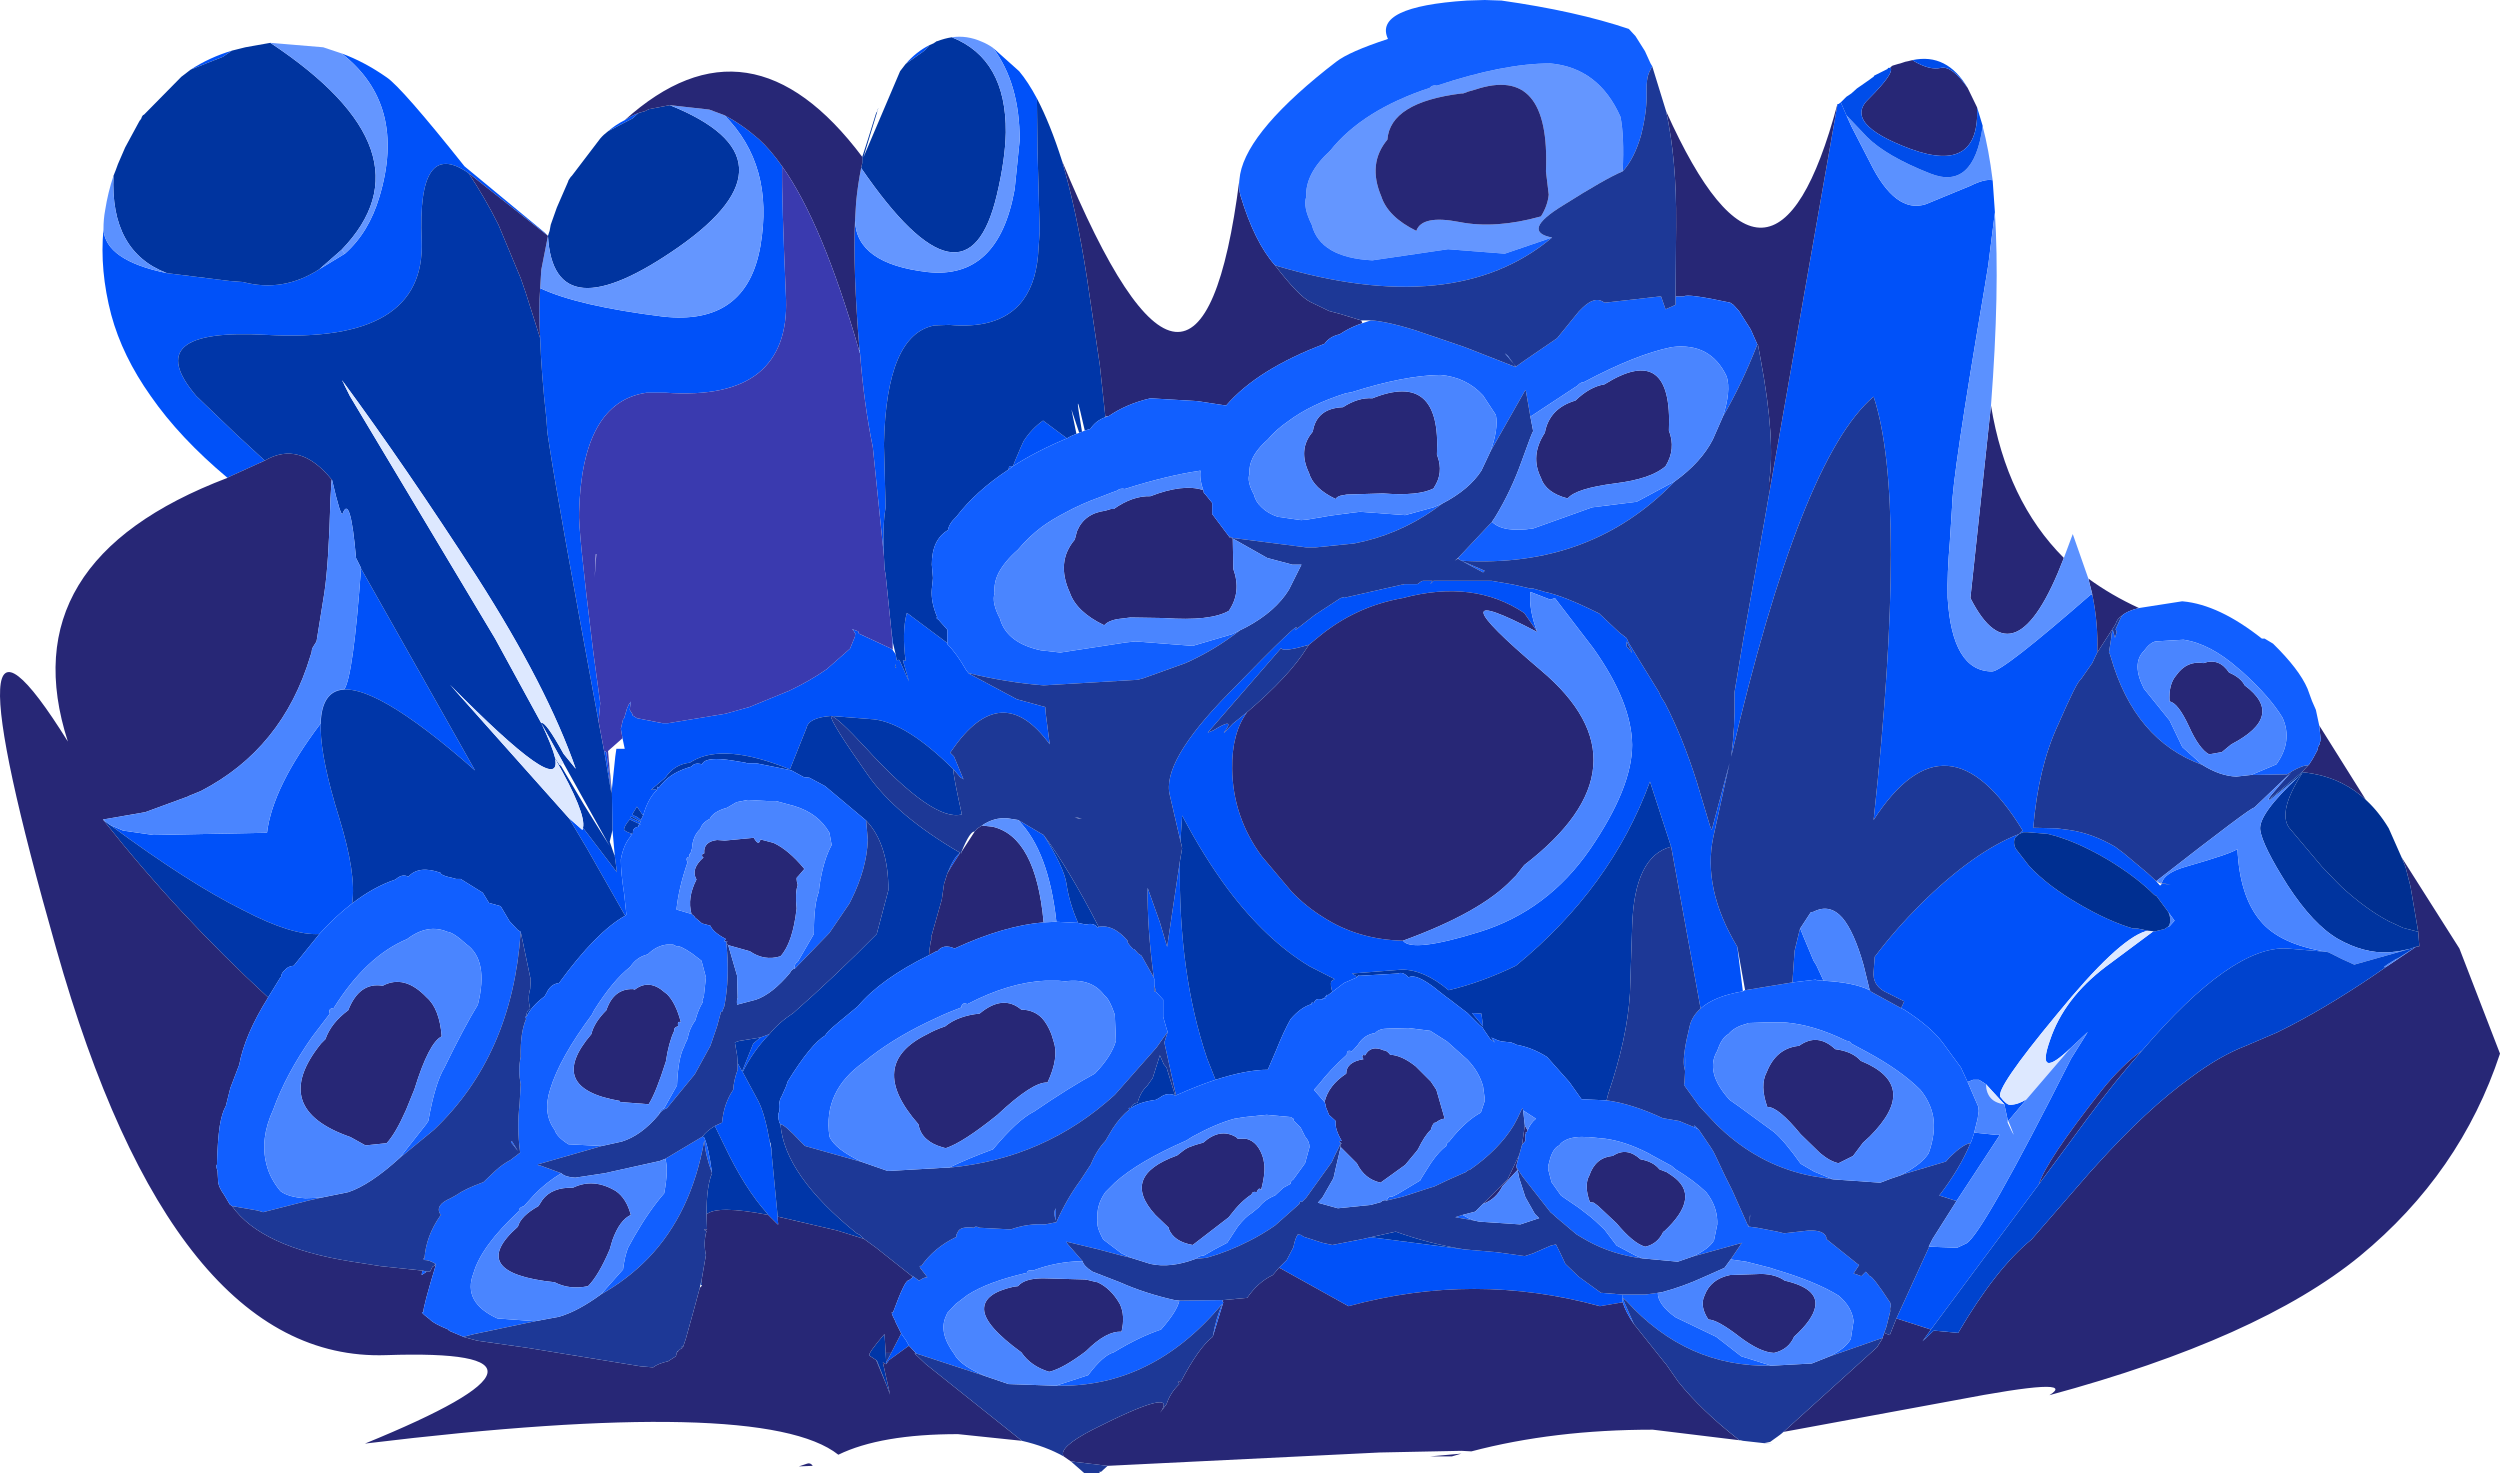
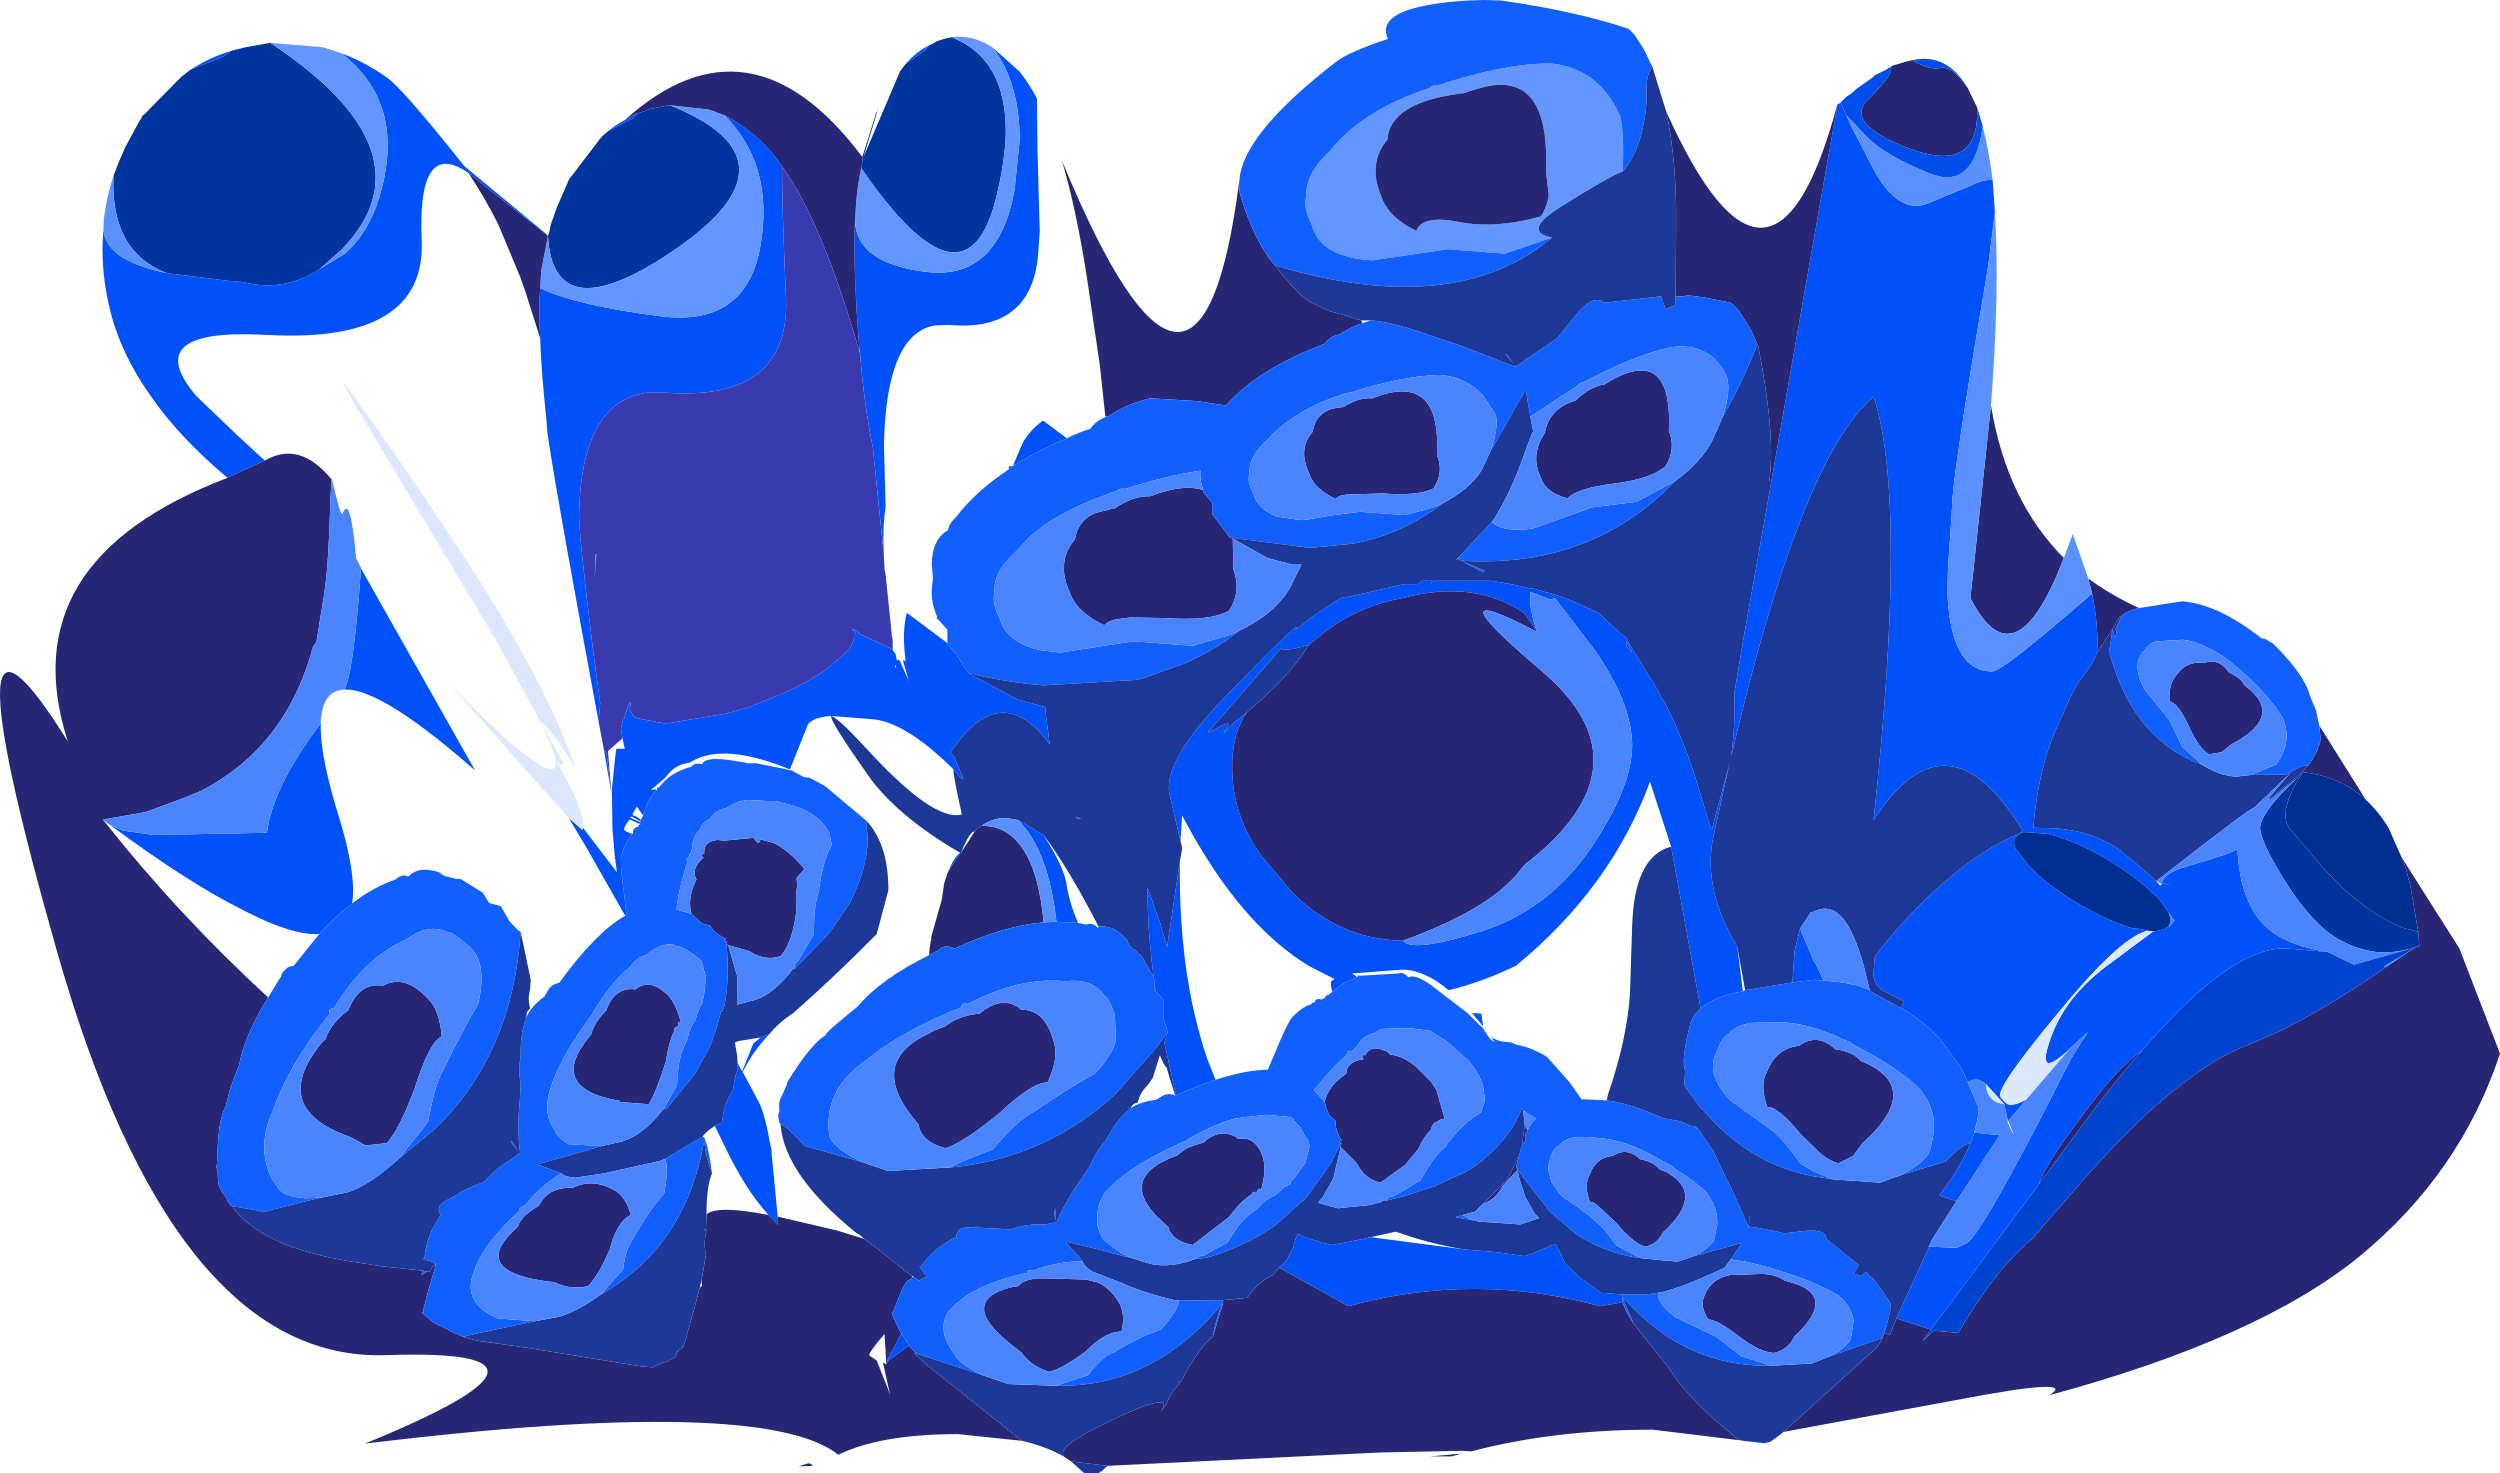
<svg xmlns="http://www.w3.org/2000/svg" height="132.4px" width="224.7px">
  <g transform="matrix(1.0, 0.0, 0.0, 1.0, 0.0, 0.0)">
    <path d="M81.4 5.75 Q82.35 4.65 83.55 4.05 L83.1 4.55 81.4 5.75 M89.25 4.3 L91.6 6.4 Q92.4 7.35 93.2 8.85 L93.25 13.45 93.45 20.8 93.3 22.95 Q93.05 25.8 91.6 27.4 89.55 29.6 85.3 29.2 L84.0 29.25 Q79.65 30.05 79.45 39.95 L79.6 45.6 Q79.3 47.4 79.45 50.0 L78.45 40.2 Q77.65 36.3 77.3 31.75 L77.25 31.7 77.25 31.45 Q76.65 24.15 76.85 19.8 76.95 23.7 83.35 24.45 89.75 25.15 91.2 17.0 L91.65 12.6 Q91.65 7.5 89.25 4.3 M165.15 9.35 L165.25 9.35 165.45 9.2 165.95 10.35 166.4 11.35 168.05 14.55 Q170.35 19.25 173.1 18.35 L177.1 16.7 Q178.4 16.05 179.1 16.2 L179.3 19.05 179.3 19.1 178.7 23.85 178.35 26.0 Q175.45 43.05 175.45 45.55 L175.25 48.7 Q175.0 51.6 175.05 53.7 175.45 60.35 179.05 60.35 180.0 60.35 187.85 53.5 L188.05 53.4 Q188.6 56.05 188.5 58.65 L188.05 59.6 187.0 61.1 Q186.7 61.2 185.0 65.1 183.2 68.95 182.75 74.4 L184.85 74.45 186.0 74.6 Q188.05 74.9 190.1 76.1 L190.9 76.7 193.05 78.5 193.8 79.2 194.15 79.6 194.35 79.4 Q195.85 79.7 194.3 79.35 194.55 78.45 196.45 77.9 200.65 76.7 201.1 76.3 201.3 80.55 203.15 82.75 204.85 84.85 209.1 85.55 L205.55 85.25 Q200.6 85.0 192.55 94.4 190.65 95.8 188.9 98.0 183.9 104.35 183.25 106.45 L173.55 119.5 170.45 118.5 173.4 112.05 175.9 112.15 176.75 111.75 Q178.2 110.9 186.15 95.15 L187.65 92.75 186.1 94.2 Q182.95 97.2 184.25 93.5 185.5 89.75 189.25 86.9 L193.55 83.7 193.75 83.7 194.55 83.5 194.85 83.3 195.0 83.25 195.45 82.75 194.9 82.0 194.8 81.85 193.8 80.5 193.65 80.45 Q191.95 78.75 189.25 77.15 186.4 75.5 184.05 74.95 L182.25 74.8 181.85 74.8 181.5 74.95 181.15 75.25 Q180.9 75.65 181.15 76.25 L182.35 77.8 Q184.0 79.6 186.85 81.25 189.5 82.8 191.7 83.45 L192.1 83.45 193.05 83.65 192.85 83.7 Q190.35 84.45 184.85 91.2 179.3 97.9 179.8 98.6 180.35 99.3 180.65 99.3 181.35 99.3 182.15 98.8 L180.5 100.75 180.45 100.65 180.15 99.25 178.5 97.45 177.95 97.1 177.85 97.05 177.35 97.05 176.85 97.25 176.25 95.95 175.55 95.0 174.6 93.7 Q173.5 92.25 171.15 90.75 L170.85 90.6 170.95 90.45 171.15 90.0 169.35 89.1 Q168.3 88.5 168.4 87.35 L168.5 86.0 Q170.3 83.6 172.65 81.25 177.4 76.55 181.5 74.95 L181.8 74.65 Q175.0 63.5 168.4 73.7 171.5 45.0 168.4 35.65 161.85 41.2 155.6 68.0 155.95 65.35 155.9 62.7 L155.9 62.2 156.7 57.4 156.8 56.85 158.6 46.75 159.0 44.45 165.15 9.4 165.15 9.35 M20.45 42.95 Q16.15 39.35 13.55 35.6 11.0 32.0 10.0 28.3 8.95 24.3 9.3 20.6 9.45 23.4 15.0 24.55 L20.6 25.25 21.85 25.35 Q25.45 26.3 28.7 24.2 L31.0 22.8 Q33.15 20.9 34.1 17.7 36.6 9.4 30.7 4.8 32.75 5.55 34.75 6.95 36.1 7.85 41.75 14.95 L48.95 20.9 49.25 21.2 42.1 15.55 Q37.5 12.35 37.9 21.6 38.3 30.9 23.95 30.1 12.4 29.45 17.65 35.6 L21.25 39.05 23.8 41.4 20.5 42.9 20.5 42.95 20.45 42.95 M17.15 6.25 Q18.85 5.15 20.85 4.55 L20.05 5.1 17.15 6.25 M54.65 11.8 Q55.35 11.2 56.15 10.8 56.75 10.4 57.4 10.15 L56.85 10.65 55.6 11.3 54.65 11.8 M87.05 60.5 L87.1 60.55 91.4 62.85 93.95 63.55 94.0 64.2 94.35 66.9 Q90.0 60.95 85.55 67.45 L85.4 67.65 85.75 68.0 86.6 70.05 86.3 69.85 85.7 69.15 Q81.45 64.95 78.5 64.65 L74.7 64.35 Q72.7 64.5 72.5 65.4 L71.0 69.15 Q65.1 66.75 62.25 68.4 L62.0 68.55 Q60.6 68.7 59.8 69.9 L58.5 71.0 58.9 70.95 59.05 71.0 Q58.25 71.75 57.8 73.3 L57.25 72.5 56.85 73.15 56.9 73.3 Q57.15 73.3 57.6 73.7 57.4 73.7 57.6 73.85 L56.8 73.4 Q56.55 73.4 56.75 73.55 L57.55 73.9 57.45 74.05 56.6 73.65 Q56.05 74.3 56.1 74.6 56.4 74.85 56.9 74.95 56.55 75.0 56.75 75.1 56.05 75.85 55.8 77.25 55.8 78.45 56.1 80.35 L56.3 82.2 56.2 82.3 56.1 82.15 52.75 76.25 51.2 73.65 51.1 73.5 52.35 74.6 52.4 74.4 55.45 78.4 55.25 76.9 55.25 76.85 55.05 74.6 55.0 71.25 55.0 70.9 55.3 68.0 55.4 67.3 56.15 67.3 55.95 66.35 55.8 65.5 56.0 64.65 56.1 64.55 56.35 63.7 56.5 63.35 56.7 63.05 56.6 63.8 56.85 64.2 56.85 64.3 57.25 64.55 59.55 65.0 60.0 65.0 60.05 65.0 65.2 64.15 67.35 63.55 70.65 62.2 70.9 62.1 Q72.8 61.2 74.3 60.15 L76.4 58.3 76.85 57.2 76.85 57.0 76.9 57.0 76.7 56.65 76.6 56.6 76.6 56.55 77.15 56.75 77.15 56.8 77.2 56.95 79.35 57.95 80.1 58.3 80.2 58.4 80.25 58.4 80.25 58.45 80.15 57.0 80.25 57.6 80.25 58.1 80.25 58.45 80.5 58.8 80.6 59.35 80.8 59.3 80.9 59.45 81.7 61.25 81.15 59.35 81.4 59.4 Q81.05 56.85 81.5 55.1 L81.6 55.15 85.15 57.8 85.15 57.9 Q86.0 58.75 86.85 60.25 L87.05 60.5 M91.5 73.7 L91.6 73.75 93.8 75.05 Q95.6 77.9 95.85 79.4 96.1 81.15 96.9 82.95 L94.95 82.85 Q94.25 76.5 91.55 73.75 L91.5 73.7 M103.7 87.85 Q103.1 83.35 103.15 79.8 L104.25 82.9 104.9 85.1 106.05 77.4 Q105.9 87.5 108.5 95.15 L109.25 97.05 Q107.6 97.6 105.7 98.45 L104.65 93.7 104.95 92.75 104.85 92.45 104.55 91.4 104.55 89.85 103.9 89.15 103.75 88.55 103.75 88.0 103.7 87.85 M106.1 75.6 L105.15 71.5 Q104.35 68.5 110.45 62.3 117.45 55.1 116.4 56.65 L118.2 55.25 120.5 53.75 120.9 53.65 120.95 53.7 126.0 52.55 126.2 52.55 126.15 52.5 127.4 52.5 127.75 52.25 127.9 52.2 128.75 52.2 128.55 52.5 128.85 52.2 134.05 52.2 136.05 52.55 137.55 52.9 137.7 52.9 137.8 52.9 138.7 53.15 138.85 53.2 Q140.55 53.55 143.75 55.15 L143.85 55.25 145.55 56.85 146.2 57.35 146.4 57.8 147.5 59.6 149.1 62.2 149.3 62.65 149.65 63.2 Q151.25 66.3 152.5 70.25 L153.7 74.25 153.85 74.6 155.45 68.6 154.0 75.2 Q153.0 79.85 156.15 85.1 L156.65 89.1 Q154.05 89.55 152.85 90.65 L150.25 76.35 150.2 76.1 148.3 70.25 Q144.8 79.8 136.25 86.8 133.15 88.3 130.2 89.0 128.0 87.15 126.0 87.15 L121.5 87.5 121.85 87.7 121.95 87.85 120.8 88.35 119.75 89.15 Q119.55 88.5 119.65 88.2 L119.95 88.0 117.7 86.85 Q113.8 84.5 110.35 79.9 108.2 77.0 106.25 73.3 L106.1 75.6 M161.1 88.3 L161.3 85.45 161.75 83.6 161.8 83.45 162.1 84.2 163.0 86.35 163.25 86.75 163.9 88.15 163.3 88.1 163.2 88.05 161.1 88.3 M48.55 30.4 Q48.4 27.85 48.55 25.9 51.95 27.5 59.55 28.45 67.1 29.3 68.35 22.1 69.6 14.85 65.1 10.35 66.65 11.15 68.2 12.5 69.25 13.45 70.3 14.95 70.25 17.75 70.65 26.9 70.8 31.35 68.2 33.5 65.5 35.7 59.85 35.3 L58.1 35.3 Q52.3 36.15 52.05 46.05 51.95 47.4 53.25 58.0 L53.35 58.8 53.95 63.2 53.9 63.75 53.8 64.85 Q50.15 45.15 49.4 40.2 L49.2 38.9 49.1 37.55 Q48.65 33.5 48.55 30.4 M90.65 42.2 L90.7 41.9 91.05 41.9 91.2 41.5 91.75 40.2 92.0 39.65 Q92.7 38.55 93.75 37.8 L95.9 39.4 Q93.15 40.55 91.05 41.9 L90.65 42.2 M54.3 67.5 L54.5 67.6 54.95 71.3 54.3 67.5 M31.65 81.2 Q30.15 82.35 28.7 83.95 26.25 84.1 21.85 81.8 17.0 79.4 9.9 74.15 L11.05 74.65 13.8 75.05 24.0 74.85 Q24.5 70.75 28.8 65.05 28.9 62.05 30.95 61.95 31.75 60.75 32.45 51.1 L42.7 69.25 Q24.0 52.8 30.5 73.55 32.05 78.6 31.65 81.2 M69.15 92.95 Q67.7 94.45 66.75 96.35 L68.15 98.95 Q68.75 100.1 69.2 102.7 L69.35 103.4 69.35 103.65 69.9 109.35 69.9 109.5 69.9 109.55 69.95 110.05 69.9 110.05 69.55 109.7 69.35 109.5 69.05 109.2 68.95 109.05 Q66.95 106.85 65.1 102.95 L64.25 101.2 64.9 100.9 Q65.05 99.2 65.9 97.95 65.95 97.1 66.3 96.15 L66.3 95.55 66.7 96.3 67.7 93.8 68.35 93.25 69.15 92.95 M85.15 78.5 Q85.75 77.0 86.3 76.65 L85.5 77.9 85.15 78.5 M79.65 122.6 L79.65 122.45 79.95 121.9 80.1 121.6 80.15 121.5 81.0 119.85 81.45 120.5 81.7 120.95 79.9 122.25 79.8 122.4 79.65 122.6 M126.1 84.55 Q126.9 85.65 133.0 83.75 139.1 81.85 142.9 76.35 146.7 70.8 146.7 66.95 146.65 63.1 143.2 58.25 L139.75 53.75 139.35 53.9 137.55 53.2 Q137.4 54.8 138.15 56.75 L137.0 55.1 Q132.45 52.05 126.1 53.75 121.8 54.5 118.45 57.3 L117.65 57.95 Q115.3 58.65 115.15 58.25 L108.55 65.85 109.05 65.65 Q111.15 64.35 110.0 65.85 L110.05 65.85 110.8 65.05 112.1 64.0 Q110.7 65.9 110.75 69.1 110.8 73.4 113.4 76.95 L116.1 80.15 Q117.4 81.5 118.95 82.45 122.05 84.45 126.1 84.55 M146.2 58.1 L146.55 58.5 Q146.9 59.0 146.35 57.95 L146.2 57.65 146.2 58.1 M152.25 101.3 L152.3 101.15 152.65 101.5 152.25 101.3 M157.15 110.25 L157.2 110.05 157.2 110.25 157.15 110.25 M175.85 107.95 L174.3 107.45 Q176.15 105.05 177.1 102.75 L177.2 102.55 177.45 101.8 179.4 102.0 179.75 102.0 175.85 107.95 M80.5 59.7 Q80.35 59.95 80.55 60.05 L80.5 59.85 80.5 59.7 M114.95 113.95 L115.65 113.25 116.25 112.1 Q116.4 111.3 116.65 110.95 L116.95 111.0 117.15 111.15 118.85 111.7 119.75 111.9 122.55 111.35 123.2 111.2 131.65 112.3 134.55 112.55 137.05 112.9 137.8 112.65 139.4 111.95 139.85 111.85 140.25 112.65 140.7 113.6 141.9 114.75 143.9 116.2 143.95 116.2 145.8 116.35 145.8 116.45 145.85 117.05 143.8 117.4 Q132.5 114.3 121.2 117.4 L115.0 113.95 114.95 113.95 M133.15 91.1 L133.3 92.25 132.3 91.05 133.15 91.1" fill="#0051f9" fill-rule="evenodd" stroke="none" />
    <path d="M77.5 14.1 L78.0 12.55 78.7 10.3 78.75 10.15 78.85 10.0 78.9 9.8 78.95 9.7 77.6 14.15 80.9 6.4 81.4 5.75 83.1 4.55 83.55 4.05 83.9 3.9 84.2 3.7 84.25 3.7 Q84.9 3.45 85.55 3.35 90.45 5.3 90.4 11.9 90.35 14.35 89.6 17.5 86.9 28.95 77.4 15.1 L77.5 14.65 77.5 14.1 M10.2 15.8 L10.4 15.3 10.6 14.75 11.25 13.25 12.55 10.85 12.6 10.8 12.7 10.65 12.75 10.5 12.85 10.35 12.95 10.3 16.3 6.9 17.15 6.25 20.05 5.1 20.85 4.55 21.45 4.4 22.05 4.25 24.3 3.85 Q39.15 13.7 30.7 22.45 L28.7 24.2 Q25.45 26.3 21.85 25.35 L20.6 25.25 15.0 24.55 Q9.9 22.6 10.2 15.8 M49.25 21.2 L49.4 20.75 49.5 20.2 50.05 18.65 51.05 16.35 51.1 16.2 51.2 16.05 51.3 15.9 51.4 15.8 53.95 12.45 Q54.25 12.1 54.65 11.8 L55.6 11.3 56.85 10.65 57.4 10.15 57.95 10.0 58.35 9.8 58.4 9.8 60.2 9.45 Q72.25 14.3 61.0 22.2 49.75 30.05 49.25 21.2 M206.6 69.8 L206.95 69.45 Q204.7 72.95 205.75 74.4 L208.7 77.9 210.0 79.25 210.5 79.75 Q212.7 81.75 214.7 82.8 L216.0 83.4 217.35 83.75 217.45 85.05 217.15 85.1 216.55 85.3 215.6 85.5 214.7 85.6 Q212.45 85.7 210.15 84.4 207.9 83.1 205.6 79.55 203.35 76.0 203.15 74.6 202.95 73.2 206.6 69.8" fill="#00349f" fill-rule="evenodd" stroke="none" />
    <path d="M85.55 3.35 Q86.9 3.15 88.25 3.75 88.75 3.95 89.25 4.3 91.65 7.5 91.65 12.6 L91.2 17.0 Q89.75 25.15 83.35 24.45 76.95 23.7 76.85 19.8 L76.95 18.15 Q77.1 16.6 77.4 15.1 86.9 28.95 89.6 17.5 90.35 14.35 90.4 11.9 90.45 5.3 85.55 3.35 M24.3 3.85 L29.05 4.25 30.7 4.8 Q36.6 9.4 34.1 17.7 33.15 20.9 31.0 22.8 L30.7 22.45 Q39.15 13.7 24.3 3.85 M139.5 21.35 L135.25 22.8 130.15 22.4 123.35 23.4 Q118.65 23.15 117.9 20.2 117.1 18.6 117.4 17.7 117.3 15.6 119.55 13.55 122.45 9.9 128.5 7.9 128.75 7.6 129.15 7.7 135.15 5.7 139.35 5.7 143.7 6.1 145.65 10.5 146.0 12.25 145.85 15.4 144.3 16.05 140.5 18.45 136.65 20.8 139.5 21.35 M131.5 8.4 L131.35 8.4 Q124.95 9.2 124.7 12.55 122.9 14.7 124.15 17.65 124.75 19.5 127.3 20.75 127.8 19.3 131.15 19.95 134.4 20.6 138.5 19.45 139.1 18.5 139.2 17.5 L138.95 15.4 Q139.35 5.8 132.6 8.05 L132.95 7.95 131.9 8.25 131.8 8.3 131.5 8.4 M49.25 21.2 Q49.75 30.05 61.0 22.2 72.25 14.3 60.2 9.45 L63.75 9.85 65.1 10.35 Q69.6 14.85 68.35 22.1 67.1 29.3 59.55 28.45 51.95 27.5 48.55 25.9 L48.65 24.25 49.25 21.2" fill="#6496ff" fill-rule="evenodd" stroke="none" />
-     <path d="M93.2 8.85 Q94.4 11.15 95.45 14.45 96.75 18.85 97.7 25.0 L98.85 32.8 99.35 37.45 99.35 37.5 Q98.5 37.8 98.0 38.55 L97.5 38.7 Q96.4 33.8 97.25 38.8 L97.0 38.9 96.3 36.8 96.75 39.0 Q96.3 39.15 95.9 39.4 L93.75 37.8 Q92.7 38.55 92.0 39.65 L91.75 40.2 91.2 41.5 91.05 41.9 90.7 41.9 90.65 42.2 Q87.7 44.15 85.95 46.45 85.3 47.05 85.2 47.65 83.75 48.5 83.75 50.75 L83.85 51.9 83.85 52.0 83.75 52.95 Q83.65 54.1 84.25 55.5 84.05 55.5 84.35 55.7 L85.15 56.6 85.15 57.8 81.6 55.15 81.5 55.1 Q81.05 56.85 81.4 59.4 L81.15 59.35 81.7 61.25 80.9 59.45 80.8 59.3 80.6 59.35 80.5 58.8 80.25 57.75 80.25 58.1 80.25 57.6 80.15 57.0 79.6 51.65 79.5 51.1 79.45 50.0 Q79.3 47.4 79.6 45.6 L79.45 39.95 Q79.65 30.05 84.0 29.25 L85.3 29.2 Q89.55 29.6 91.6 27.4 93.05 25.8 93.3 22.95 L93.45 20.8 93.25 13.45 93.2 8.85 M85.7 69.15 L85.7 69.3 Q85.7 69.8 86.45 73.2 83.9 73.9 77.75 67.15 75.3 64.5 74.7 64.35 74.55 64.75 78.0 69.65 80.55 73.3 86.3 76.65 85.75 77.0 85.15 78.5 L84.85 79.45 84.65 80.85 83.7 84.2 83.7 84.35 83.7 84.5 83.65 84.6 83.55 85.3 83.5 85.85 Q79.15 88.0 77.1 90.45 L75.35 91.9 Q74.2 92.85 74.2 93.05 72.9 93.8 70.8 97.2 L70.65 97.65 70.25 98.55 Q69.95 99.0 70.05 99.9 69.85 100.2 70.05 100.9 L70.15 101.05 Q70.5 105.6 77.0 110.85 L77.3 111.0 77.65 111.35 75.25 110.6 69.9 109.35 69.35 103.65 69.35 103.4 69.25 102.7 69.2 102.7 Q68.75 100.1 68.15 98.95 L66.75 96.35 Q67.7 94.45 69.15 92.95 70.0 91.9 71.3 91.05 75.0 87.8 78.8 83.95 L79.85 80.0 Q79.85 75.85 77.85 73.75 L74.15 70.65 72.75 69.9 72.25 69.85 71.15 69.25 70.7 69.15 67.95 68.6 67.15 68.6 67.0 68.55 65.8 68.35 Q63.55 68.0 63.15 68.6 L63.1 68.7 Q62.45 68.5 62.15 68.9 60.4 69.4 59.55 70.4 L59.5 70.45 59.25 70.75 59.2 70.8 59.1 70.7 59.05 71.0 58.9 70.95 58.5 71.0 59.8 69.9 Q60.6 68.7 62.0 68.55 L62.25 68.4 Q65.1 66.75 71.0 69.15 L72.5 65.4 Q72.7 64.5 74.7 64.35 L78.5 64.65 Q81.45 64.95 85.7 69.15 M93.8 75.05 Q96.05 78.05 98.75 83.3 L98.65 83.4 Q98.35 82.9 97.6 83.1 L96.9 82.95 Q96.1 81.15 95.85 79.4 95.6 77.9 93.8 75.05 M106.05 77.4 L106.25 76.25 106.2 75.95 106.1 75.6 106.25 73.3 Q108.2 77.0 110.35 79.9 113.8 84.5 117.7 86.85 L119.95 88.0 119.65 88.2 Q119.55 88.5 119.75 89.15 L119.35 89.45 Q119.15 89.35 119.25 89.55 L119.15 89.55 119.05 89.65 119.15 89.75 Q118.85 89.65 118.85 89.85 118.25 89.65 118.1 90.15 117.8 90.05 117.9 90.25 116.95 90.5 116.0 91.6 115.4 92.65 114.7 94.4 L113.95 96.15 Q112.05 96.15 109.25 97.05 L108.5 95.15 Q105.9 87.5 106.05 77.4 M23.8 41.4 L21.25 39.05 17.65 35.6 Q12.4 29.45 23.95 30.1 38.3 30.9 37.9 21.6 37.5 12.35 42.1 15.55 43.55 17.7 44.8 20.2 L46.8 25.0 47.25 26.3 48.55 30.4 Q48.65 33.5 49.1 37.55 L49.2 38.9 49.4 40.2 Q50.15 45.15 53.8 64.85 L54.3 67.5 54.95 71.3 54.65 67.5 55.0 71.25 55.05 74.6 54.8 75.65 55.2 76.8 55.25 76.85 55.25 76.9 55.45 78.4 52.4 74.4 Q52.7 73.1 49.9 68.2 50.55 71.8 40.45 61.55 L51.1 73.5 51.2 73.65 52.75 76.25 56.1 82.15 56.2 82.3 Q53.6 83.75 50.25 88.35 49.5 88.45 49.15 89.2 L48.95 89.55 Q47.75 90.45 47.35 91.35 47.25 90.95 47.65 90.65 47.4 89.7 47.65 88.9 L47.7 88.05 46.8 83.75 46.55 83.6 45.8 82.8 45.0 81.45 43.95 81.15 43.4 80.25 43.25 80.15 41.4 79.0 41.0 79.0 40.45 78.85 40.4 78.85 Q39.6 78.65 39.6 78.45 37.65 77.75 36.7 78.8 36.15 78.5 35.55 79.05 33.6 79.7 31.65 81.2 32.05 78.6 30.5 73.55 24.0 52.8 42.7 69.25 L32.45 51.1 32.45 51.05 32.0 50.15 Q31.5 44.35 30.8 46.15 30.65 46.6 29.85 43.15 26.95 39.55 23.8 41.4 M56.9 74.95 Q56.4 74.85 56.1 74.6 56.05 74.3 56.6 73.65 L57.45 74.05 57.6 74.1 Q57.3 74.1 57.4 74.3 56.8 74.4 56.9 74.95 M57.55 73.9 L56.75 73.55 Q56.55 73.4 56.8 73.4 L57.6 73.85 57.55 73.9 M57.6 73.7 Q57.15 73.3 56.9 73.3 L56.85 73.15 57.25 72.5 57.8 73.3 57.6 73.7 M50.65 68.6 L48.65 65.0 Q49.0 64.75 50.65 67.75 L51.75 69.1 Q49.2 61.75 42.9 51.9 36.5 42.0 30.8 34.25 L30.75 34.2 30.8 34.35 30.8 34.25 30.95 34.6 31.45 35.6 44.5 57.4 48.65 65.0 Q49.65 67.1 49.9 68.15 L50.3 68.75 50.4 68.8 52.5 72.35 54.8 76.05 52.65 72.2 50.65 68.6 M28.7 83.95 L26.4 86.8 Q25.85 86.85 25.6 87.2 25.3 87.4 25.25 87.85 L25.2 87.85 24.1 89.65 Q16.05 82.25 9.4 73.85 L9.25 73.65 9.3 73.7 9.75 74.05 9.9 74.15 Q17.0 79.4 21.85 81.8 26.25 84.1 28.7 83.95 M66.3 95.55 L66.25 94.85 66.05 93.7 66.3 93.6 66.5 93.55 68.35 93.25 67.7 93.8 66.7 96.3 66.3 95.55 M64.25 101.2 L65.1 102.95 Q66.95 106.85 68.95 109.05 L69.05 109.2 Q64.45 108.3 63.5 109.15 63.5 106.6 64.0 105.45 63.7 103.15 63.3 102.25 L63.15 102.15 Q63.45 101.7 64.25 101.2 M62.95 115.45 L63.05 115.1 63.1 115.55 62.95 115.45 M81.9 114.65 L82.05 114.7 82.05 114.8 81.9 114.65 M101.65 99.6 Q101.75 99.2 102.25 99.1 102.5 98.15 103.1 97.6 L103.6 96.9 104.25 94.85 104.6 95.65 104.85 95.95 105.6 98.4 105.6 98.45 Q104.9 98.15 104.25 98.65 L103.9 98.85 Q102.4 99.05 101.65 99.6 M79.7 124.55 L78.8 122.25 78.75 122.25 78.15 121.85 Q77.95 121.7 79.5 119.9 L79.6 121.5 79.6 121.6 79.65 122.45 79.65 122.6 79.6 122.6 79.35 122.45 80.0 125.35 79.7 124.55 M121.95 87.85 L121.85 87.7 121.5 87.5 126.0 87.15 Q128.0 87.15 130.2 89.0 133.15 88.3 136.25 86.8 144.8 79.8 148.3 70.25 L150.2 76.1 Q146.9 76.95 146.7 83.2 L146.5 89.3 Q146.25 93.35 144.55 98.3 L144.4 98.9 142.15 98.8 141.05 97.25 139.05 95.0 Q137.7 94.15 136.3 93.9 L136.1 93.8 135.95 93.75 135.85 93.7 134.95 93.6 134.6 93.5 134.4 93.4 134.25 93.35 134.05 93.25 134.35 93.7 133.95 93.4 133.3 92.45 133.3 92.4 132.95 92.1 131.9 91.05 130.85 90.25 130.2 89.75 130.05 89.65 129.15 88.95 129.1 88.9 Q127.25 87.45 126.6 87.85 126.1 87.3 125.65 87.5 L122.25 87.7 122.15 87.7 122.1 87.65 121.95 87.85 M80.5 59.7 L80.5 59.85 80.55 60.05 Q80.35 59.95 80.5 59.7 M123.2 111.2 L125.45 110.7 Q128.5 111.8 131.65 112.3 L123.2 111.2 M133.15 91.1 L132.3 91.05 133.3 92.25 133.15 91.1" fill="#0036a8" fill-rule="evenodd" stroke="none" />
    <path d="M95.45 14.45 Q107.8 44.35 111.4 16.15 111.3 16.9 111.5 17.6 112.75 21.75 114.6 23.85 116.75 26.65 117.8 27.15 L119.45 27.95 120.4 28.2 122.35 28.8 122.45 29.05 Q121.55 29.35 120.8 29.8 L120.4 30.05 Q119.5 30.25 119.05 30.9 113.0 33.2 110.2 36.45 L107.6 36.05 103.4 35.8 Q101.25 36.3 99.65 37.4 L99.6 37.4 99.35 37.45 98.85 32.8 97.7 25.0 Q96.75 18.85 95.45 14.45 M149.75 10.0 Q159.3 31.25 165.15 9.35 L165.15 9.4 159.0 44.45 159.0 43.4 Q159.6 39.55 158.25 32.3 L158.0 30.95 157.95 30.95 157.35 29.6 156.3 27.95 155.8 27.4 155.5 27.2 Q151.55 26.35 151.35 26.65 L150.6 26.65 150.65 20.45 150.65 20.1 Q150.7 14.35 149.75 10.0 M169.9 6.05 L170.1 5.9 170.6 5.75 170.8 5.7 171.25 5.55 171.5 5.5 171.9 5.4 171.95 5.45 Q173.45 6.35 174.45 6.1 175.45 5.9 176.85 7.9 L177.7 9.65 Q177.95 15.65 171.75 13.4 165.55 11.1 168.0 8.85 170.35 6.5 169.9 6.05 M178.95 36.45 Q180.35 45.0 185.5 50.15 181.1 61.65 177.1 53.75 L178.95 36.45 M187.7 52.0 Q189.75 53.5 192.25 54.65 191.2 54.9 190.7 55.35 190.25 55.65 190.15 56.1 L188.5 58.65 Q188.6 56.05 188.05 53.4 L187.7 52.0 M203.3 57.4 L203.55 57.4 203.35 57.4 203.3 57.4 M208.45 65.2 L212.65 71.9 Q211.7 71.0 210.5 70.4 208.9 69.6 206.9 69.4 L207.45 68.8 207.55 68.7 207.9 68.15 208.3 67.4 Q208.35 67.0 208.5 66.9 208.5 66.6 208.6 66.6 L208.45 65.2 M215.85 77.05 L221.05 85.25 224.7 94.7 Q221.15 105.45 212.1 112.9 203.05 120.3 184.2 125.4 186.95 123.7 175.75 125.85 L160.3 128.7 168.7 121.1 169.2 120.3 169.2 120.25 169.35 119.8 169.85 120.0 170.45 118.5 173.55 119.5 172.8 120.55 173.8 119.6 173.9 119.6 176.0 119.8 Q179.4 114.0 182.6 111.4 L187.9 105.3 188.45 104.7 Q192.95 99.7 196.9 96.85 199.5 94.9 201.85 94.0 L204.65 92.8 205.75 92.25 Q209.9 90.1 214.55 86.85 L217.15 85.1 217.45 85.05 217.35 83.75 216.65 79.65 216.2 77.9 215.85 77.05 M156.35 129.45 L148.55 128.5 Q139.65 128.5 132.25 130.45 L131.35 130.4 124.0 130.55 99.55 131.75 96.25 131.35 95.6 130.9 Q95.1 130.1 98.2 128.5 106.1 124.5 104.25 127.0 L104.85 126.2 Q105.2 125.15 106.0 124.4 105.7 123.95 106.1 124.25 107.75 121.1 109.0 120.15 L109.95 117.05 Q109.75 116.9 109.95 116.85 L112.1 116.65 Q113.05 115.25 114.4 114.6 L114.95 113.95 115.0 113.95 121.2 117.4 Q132.5 114.3 143.8 117.4 L145.85 117.05 Q146.1 117.9 146.85 119.0 L149.6 122.45 149.7 122.55 150.85 124.2 Q152.9 126.75 156.15 129.3 L156.25 129.4 156.35 129.45 M91.85 129.5 L86.1 128.9 Q79.15 128.9 75.35 130.75 68.6 125.4 32.8 129.75 53.85 121.15 34.7 121.8 15.55 122.45 5.05 85.25 -5.55 47.95 6.1 66.65 0.85 50.4 20.45 42.95 L20.5 42.95 20.5 42.9 23.8 41.4 Q26.95 39.55 29.85 43.15 L29.8 43.15 29.7 44.85 Q29.55 50.65 29.15 53.3 L28.45 57.65 28.2 58.05 28.05 58.3 28.0 58.65 27.9 58.95 Q25.4 67.3 18.05 71.1 L16.95 71.55 17.0 71.55 13.05 73.0 9.3 73.65 9.25 73.65 9.4 73.85 Q16.05 82.25 24.1 89.65 22.0 93.0 21.5 95.7 L20.7 97.8 20.3 99.4 Q19.95 100.0 19.75 101.2 19.55 102.55 19.5 104.7 19.35 104.65 19.55 105.25 L19.6 106.1 Q19.6 106.65 20.15 107.4 L20.65 108.25 20.85 108.4 Q23.45 112.1 31.65 113.4 L32.0 113.45 34.2 113.8 37.95 114.2 37.9 114.6 38.35 114.3 38.65 114.3 38.85 113.9 Q38.9 113.8 39.0 113.8 L39.2 113.6 Q38.0 117.55 38.05 117.95 37.75 117.85 38.15 118.2 L38.65 118.6 Q38.95 118.95 40.3 119.5 L40.35 119.6 41.65 120.15 41.6 120.15 42.9 120.5 47.45 121.15 57.55 122.8 58.7 122.9 Q59.15 122.55 60.05 122.35 L60.75 121.9 60.85 121.5 60.85 121.55 60.95 121.45 Q61.1 121.25 61.35 121.15 61.15 121.0 61.4 121.05 L61.65 120.3 62.4 117.6 62.9 115.75 63.1 115.55 63.05 115.1 63.45 112.8 Q63.2 111.7 63.5 110.65 63.05 110.45 63.55 110.5 L63.5 109.15 Q64.45 108.3 69.05 109.2 L69.35 109.5 69.55 109.7 69.9 110.05 69.95 110.05 69.9 109.55 69.9 109.5 69.9 109.35 75.25 110.6 77.65 111.35 78.75 112.15 81.9 114.65 82.05 114.8 81.65 115.1 Q81.35 115.0 80.25 118.0 80.05 117.8 80.25 118.3 L80.5 118.8 80.5 118.85 81.0 119.85 80.15 121.5 80.1 121.6 79.95 121.6 79.6 121.6 79.6 121.5 79.5 119.9 Q77.95 121.7 78.15 121.85 L78.75 122.25 79.7 124.55 80.0 125.35 79.35 122.45 79.6 122.6 79.65 122.6 79.8 122.4 79.9 122.25 81.7 120.95 82.35 121.65 82.2 121.65 83.2 122.6 91.85 129.5 M56.15 10.8 Q67.4 0.65 77.5 14.1 L77.5 14.65 77.4 15.1 Q77.1 16.6 76.95 18.15 L76.85 19.8 Q76.65 24.15 77.25 31.45 L77.2 31.45 Q73.9 20.0 70.3 14.95 69.25 13.45 68.2 12.5 66.65 11.15 65.1 10.35 L63.75 9.85 60.2 9.45 58.4 9.8 58.35 9.8 57.95 10.0 57.4 10.15 Q56.75 10.4 56.15 10.8 M131.5 8.4 L131.8 8.3 131.9 8.25 132.95 7.95 132.6 8.05 Q139.35 5.8 138.95 15.4 L139.2 17.5 Q139.1 18.5 138.5 19.45 134.4 20.6 131.15 19.95 127.8 19.3 127.3 20.75 124.75 19.5 124.15 17.65 122.9 14.7 124.7 12.55 124.95 9.2 131.35 8.4 L131.5 8.4 M110.45 48.2 L110.5 48.3 110.8 48.4 110.85 51.15 Q111.6 53.2 110.45 54.9 108.8 55.85 104.65 55.55 L101.6 55.5 100.4 55.65 Q99.6 55.8 99.25 56.2 96.75 55.0 96.15 53.25 94.9 50.5 96.6 48.5 L96.8 47.75 Q97.45 46.15 99.35 45.9 L99.85 45.75 100.1 45.75 Q101.8 44.55 103.4 44.6 106.35 43.45 108.15 44.05 L108.2 44.3 108.35 44.45 108.95 45.2 108.95 46.2 110.3 48.0 110.45 48.2 M86.3 76.65 L86.4 76.7 86.4 76.6 87.6 74.75 87.8 74.5 88.25 74.2 89.2 74.3 Q93.1 75.2 93.8 82.9 90.25 83.2 85.8 85.25 84.8 84.8 84.25 85.5 L84.15 85.5 83.5 85.85 83.55 85.3 83.65 84.6 83.7 84.5 83.7 84.35 83.7 84.2 84.65 80.85 84.85 79.45 85.15 78.5 85.5 77.9 86.3 76.65 M42.1 15.55 L49.25 21.2 48.65 24.25 48.55 25.9 Q48.4 27.85 48.55 30.4 L47.25 26.3 46.8 25.0 44.8 20.2 Q43.55 17.7 42.1 15.55 M62.15 82.15 Q61.75 80.7 62.6 79.05 62.05 78.1 63.25 77.05 L63.15 77.05 Q63.0 76.75 63.3 76.7 63.2 75.65 64.45 75.5 L65.15 75.55 67.75 75.3 Q68.2 76.1 68.35 75.45 L69.5 75.75 Q70.85 76.35 72.3 78.1 L71.7 78.8 Q71.5 78.85 71.7 79.55 71.45 80.25 71.6 81.65 71.25 84.75 70.15 85.95 68.7 86.4 67.4 85.5 L65.45 84.95 Q65.2 84.7 65.4 84.6 L65.25 84.6 Q64.95 84.65 65.25 84.4 64.1 83.8 63.85 83.2 L63.1 83.0 62.45 82.45 62.4 82.35 62.15 82.15 M34.4 88.6 Q36.35 87.55 38.35 89.65 39.5 90.65 39.7 93.15 38.55 93.7 37.25 97.9 L36.5 99.75 Q35.55 101.9 34.75 102.75 L32.85 102.95 31.5 102.2 Q24.15 99.65 28.85 93.8 L29.25 93.4 Q29.75 91.95 31.3 90.8 32.3 88.25 34.4 88.6 M59.75 89.2 L59.95 89.35 Q60.75 90.15 61.2 91.9 60.85 91.7 60.95 92.25 L60.9 92.25 Q60.55 92.35 60.6 92.65 60.1 93.7 59.85 95.4 58.95 98.25 58.3 99.25 L55.75 99.05 55.7 98.95 Q49.0 97.8 53.15 92.95 53.4 91.9 54.5 90.8 55.15 88.85 56.9 88.9 L57.05 88.95 Q58.35 87.95 59.75 89.2 M56.7 109.2 Q55.7 109.65 55.05 111.45 L54.8 112.3 Q53.8 114.65 52.85 115.6 51.2 115.95 49.85 115.25 41.85 114.4 46.55 110.25 46.8 109.3 48.4 108.4 L48.75 107.85 Q49.6 106.7 51.5 106.75 53.35 105.85 55.35 107.05 56.3 107.7 56.7 109.2 M145.15 43.45 Q141.65 43.9 140.9 44.8 138.95 44.3 138.5 42.95 137.5 40.95 138.85 38.9 139.25 36.7 141.6 36.0 142.9 34.75 144.2 34.55 150.35 30.7 150.0 38.7 150.65 40.35 149.7 41.9 148.4 43.05 145.15 43.45 M123.35 35.8 Q129.55 33.3 129.15 40.85 L129.2 41.0 Q129.75 42.5 128.9 43.8 L128.85 43.9 Q127.5 44.6 124.3 44.35 L121.05 44.45 120.5 44.55 Q120.15 44.65 120.05 44.85 118.05 43.9 117.65 42.5 116.65 40.4 117.95 38.85 L118.0 38.75 Q118.35 36.7 120.7 36.6 122.1 35.7 123.35 35.8 M138.15 56.75 L138.15 56.8 Q128.35 51.65 138.5 60.25 148.65 68.8 137.0 77.75 L136.25 78.7 135.9 79.05 Q133.1 82.0 126.1 84.55 122.05 84.45 118.95 82.45 117.4 81.5 116.1 80.15 L113.4 76.95 Q110.8 73.4 110.75 69.1 110.7 65.9 112.1 64.0 115.9 60.75 117.45 58.25 L117.65 57.95 118.45 57.3 Q121.8 54.5 126.1 53.75 132.45 52.05 137.0 55.1 L138.15 56.75 M106.25 103.5 Q106.55 103.25 106.9 103.1 L107.45 102.9 108.15 102.7 Q109.65 101.35 111.1 102.2 L111.25 102.35 112.0 102.35 Q113.1 102.6 113.55 104.15 L113.65 104.75 Q113.7 105.65 113.35 106.95 113.15 106.65 112.95 107.15 112.55 107.05 112.5 107.35 111.55 107.95 110.6 109.2 L110.45 109.4 107.2 111.9 Q105.5 111.6 105.05 110.45 L105.05 110.35 103.85 109.2 Q100.65 105.7 105.8 103.85 L106.25 103.5 M120.5 102.7 Q120.25 102.6 120.45 102.55 L120.6 102.55 Q119.95 101.45 120.05 100.75 L119.45 100.2 119.15 99.45 119.15 99.3 119.05 99.05 Q119.4 97.55 121.0 96.5 121.0 95.45 122.55 95.2 L122.45 95.05 Q122.4 94.75 122.7 94.85 123.2 93.9 124.35 94.4 124.65 94.4 124.95 94.8 126.0 94.85 127.25 95.85 L128.6 97.2 129.1 97.95 129.85 100.55 Q129.5 100.55 129.05 100.9 128.8 100.85 128.6 101.55 128.05 102.05 127.45 103.3 L127.3 103.5 126.3 104.7 124.15 106.25 124.1 106.3 Q122.65 106.0 121.95 104.55 L120.5 103.1 Q120.4 102.8 120.6 102.8 L120.5 102.7 M137.3 101.6 L137.2 101.8 Q137.1 101.65 137.15 101.85 137.05 102.05 137.1 102.55 L136.8 102.9 137.05 101.15 137.3 101.6 M136.55 103.8 L136.3 104.75 136.3 104.9 136.3 104.95 136.4 105.15 135.1 106.55 135.05 106.6 Q134.45 107.8 133.3 108.2 L135.5 106.0 136.55 103.8 M91.8 90.75 Q92.9 90.75 93.65 91.5 94.15 92.05 94.5 92.95 L94.7 93.6 Q95.2 95.05 94.15 97.3 92.85 97.2 89.65 100.2 86.55 102.7 85.0 103.2 L84.65 103.1 Q83.8 102.85 83.3 102.4 82.7 101.9 82.55 101.05 77.8 95.65 83.35 92.95 84.05 92.55 84.95 92.25 86.1 91.3 88.05 91.1 90.15 89.35 91.8 90.75 M91.1 115.65 L91.5 115.6 91.7 115.4 Q92.4 114.85 94.0 114.9 L97.5 115.0 97.8 115.05 98.4 115.2 98.65 115.25 Q99.85 115.8 100.65 117.2 101.15 118.25 100.8 119.7 99.45 119.6 97.6 121.45 95.55 123.0 94.3 123.3 92.65 122.8 91.8 121.55 88.5 119.15 88.45 117.7 88.4 116.25 91.1 115.65 M144.95 103.9 Q146.2 103.05 147.45 104.2 148.6 104.4 149.15 105.1 L149.8 105.35 150.25 105.65 Q153.0 107.5 149.55 110.7 L149.5 110.7 Q149.0 111.8 147.9 112.05 L147.85 112.05 Q146.8 111.75 145.3 109.95 L143.65 108.4 143.25 108.1 142.9 108.05 Q142.35 106.55 142.85 105.65 143.4 104.05 144.9 103.9 L144.95 103.9 M158.8 96.35 Q159.65 94.2 161.7 94.0 163.35 92.8 164.95 94.3 166.5 94.5 167.25 95.35 172.65 97.55 168.05 102.15 L167.45 102.7 166.55 103.9 165.25 104.55 Q164.5 104.4 163.6 103.65 L161.85 101.95 Q159.8 99.45 158.85 99.5 158.15 97.55 158.8 96.35 M158.35 114.5 Q159.65 114.55 160.4 115.1 163.45 115.8 163.15 117.45 162.95 118.6 161.25 120.15 160.75 121.3 159.45 121.6 158.2 121.55 156.35 120.15 154.35 118.6 153.55 118.6 152.75 117.4 153.2 116.45 153.75 114.95 155.5 114.6 L158.35 114.5 M200.55 66.9 L199.7 67.6 198.55 67.8 Q197.65 67.3 196.75 65.3 195.75 63.15 195.0 63.05 194.9 61.5 195.6 60.7 196.55 59.35 198.05 59.6 199.45 59.1 200.35 60.45 201.4 60.9 201.75 61.6 205.45 64.35 200.55 66.9 M192.55 94.4 Q190.1 97.15 187.45 100.75 L183.25 106.45 Q183.9 104.35 188.9 98.0 190.65 95.8 192.55 94.4 M128.55 130.9 L131.35 130.65 130.5 130.9 128.55 130.9 M73.05 131.75 L71.8 131.8 72.55 131.55 Q72.85 131.45 73.05 131.75" fill="#272776" fill-rule="evenodd" stroke="none" />
    <path d="M111.4 16.15 Q111.7 12.25 119.2 6.25 L120.1 5.55 Q121.25 4.65 124.75 3.5 123.4 0.6 131.85 0.05 L133.45 0.0 134.95 0.05 Q141.65 1.0 146.4 2.6 L147.0 3.25 147.85 4.6 148.35 5.7 148.5 5.95 148.25 6.45 Q147.95 7.1 148.0 8.3 148.05 9.95 147.5 12.15 146.9 14.25 145.85 15.4 146.0 12.25 145.65 10.5 143.7 6.1 139.35 5.7 135.15 5.7 129.15 7.7 128.75 7.6 128.5 7.9 122.45 9.9 119.55 13.55 117.3 15.6 117.4 17.7 117.1 18.6 117.9 20.2 118.65 23.15 123.35 23.4 L130.15 22.4 135.25 22.8 139.5 21.35 Q130.75 28.7 114.6 23.85 112.75 21.75 111.5 17.6 111.3 16.9 111.4 16.15 M192.25 54.65 L196.1 54.05 196.2 54.05 Q199.45 54.35 203.3 57.4 L203.35 57.4 203.55 57.4 204.3 57.85 Q206.65 60.15 207.4 61.9 L207.8 63.0 208.15 63.8 208.45 65.2 208.6 66.6 Q208.5 66.6 208.5 66.9 208.35 67.0 208.3 67.4 L207.9 68.15 207.55 68.7 207.45 68.8 Q207.0 68.75 205.95 69.35 L205.9 69.4 205.55 69.6 202.8 69.65 202.35 69.65 204.6 68.7 Q206.1 66.6 205.15 64.5 204.0 62.6 201.5 60.35 L201.2 60.1 Q198.65 57.85 196.25 57.5 L193.75 57.65 Q193.25 57.75 192.7 58.5 191.55 59.65 192.7 61.9 L195.0 64.75 196.15 67.15 197.95 68.75 Q191.85 66.55 189.7 59.0 L189.6 58.7 189.55 58.65 189.75 57.4 Q189.85 56.3 189.95 56.8 L190.1 57.35 190.1 57.3 190.25 56.8 190.15 56.55 190.7 55.35 Q191.2 54.9 192.25 54.65 M99.6 37.4 L99.65 37.4 Q101.25 36.3 103.4 35.8 L107.6 36.05 110.2 36.45 Q113.0 33.2 119.05 30.9 119.5 30.25 120.4 30.05 L120.8 29.8 Q121.55 29.35 122.45 29.05 L123.2 28.8 123.35 28.8 Q124.85 28.95 127.1 29.65 L129.75 30.55 131.65 31.2 136.25 33.0 136.25 32.95 137.1 32.35 139.95 30.4 141.9 28.0 142.25 27.65 Q143.3 26.65 144.05 27.1 L144.2 27.2 144.3 27.2 149.15 26.65 149.3 26.65 149.7 27.8 150.6 27.4 150.6 26.65 151.35 26.65 Q151.55 26.35 155.5 27.2 L155.8 27.4 156.3 27.95 157.35 29.6 157.95 30.95 Q156.55 34.55 154.85 37.45 155.6 35.15 155.2 33.85 153.75 30.75 150.25 31.2 147.05 31.85 142.35 34.35 142.05 34.35 141.8 34.65 L137.55 37.45 137.15 35.15 137.1 35.05 133.95 40.6 Q134.7 38.55 134.45 37.3 L133.3 35.55 Q131.8 33.9 129.45 33.7 126.2 33.75 121.5 35.25 L120.95 35.35 Q117.8 36.35 115.8 37.85 114.7 38.6 113.95 39.5 112.4 40.85 112.3 42.2 L112.3 42.6 Q112.05 43.25 112.7 44.45 112.85 45.1 113.4 45.6 113.95 46.15 114.85 46.45 L116.95 46.75 117.5 46.7 119.55 46.35 121.4 46.1 122.25 46.0 126.3 46.3 128.85 45.6 129.65 45.25 128.9 45.8 Q125.6 48.1 121.7 48.85 L118.25 49.2 117.95 49.2 117.4 49.2 110.8 48.35 110.45 48.2 110.3 48.0 108.95 46.2 108.95 45.2 108.35 44.45 108.2 44.3 108.15 44.05 Q107.8 43.1 107.9 42.3 104.85 42.75 101.1 43.95 100.7 43.85 100.4 44.1 L99.85 44.3 98.95 44.65 Q97.15 45.3 95.7 46.1 94.55 46.7 93.65 47.35 92.4 48.3 91.5 49.4 90.3 50.45 89.75 51.5 89.3 52.4 89.4 53.3 89.1 54.15 89.9 55.65 L89.9 55.7 Q90.55 57.8 93.55 58.45 L95.3 58.65 101.15 57.75 102.05 57.65 107.2 58.05 110.75 57.0 111.45 56.65 Q109.15 58.45 106.55 59.6 L102.8 60.95 102.25 61.1 93.8 61.6 Q90.55 61.35 87.05 60.5 L86.85 60.25 Q86.0 58.75 85.15 57.9 L85.15 57.8 85.15 56.6 84.35 55.7 Q84.05 55.5 84.25 55.5 83.65 54.1 83.75 52.95 L83.85 52.0 83.85 51.9 83.75 50.75 Q83.75 48.5 85.2 47.65 85.3 47.05 85.95 46.45 87.7 44.15 90.65 42.2 L91.05 41.9 Q93.15 40.55 95.9 39.4 96.3 39.15 96.75 39.0 L97.0 38.9 97.25 38.8 97.5 38.7 98.0 38.55 Q98.5 37.8 99.35 37.5 L99.6 37.4 M136.05 32.7 L135.25 31.75 135.5 31.95 136.05 32.7 M150.55 43.25 Q143.0 51.1 131.35 50.4 L133.45 51.3 133.3 51.45 131.35 50.4 131.1 50.25 131.05 50.15 134.1 46.9 Q135.1 47.9 137.8 47.5 L143.1 45.6 147.1 45.1 150.55 43.25 M116.95 50.75 L117.0 50.75 116.95 50.8 116.95 50.75 M98.75 83.3 Q100.05 83.05 101.35 84.55 101.25 84.7 101.85 85.3 L101.95 85.3 102.3 85.7 102.6 85.9 103.7 87.85 103.75 88.0 103.75 88.55 103.75 89.1 103.9 89.15 104.55 89.85 104.55 91.4 104.85 92.45 104.95 92.75 104.55 93.3 103.95 94.15 100.2 98.4 Q93.9 104.15 85.3 104.95 86.95 104.15 89.25 103.3 91.45 100.65 92.95 99.9 96.25 97.65 98.4 96.5 99.9 94.95 100.3 93.55 L100.2 91.2 Q99.7 89.75 99.25 89.45 98.1 87.9 95.75 88.2 L95.15 88.15 93.95 88.15 Q90.7 88.3 86.95 90.25 86.45 90.05 86.4 90.55 85.2 91.0 84.15 91.5 L83.3 91.9 Q80.0 93.5 77.65 95.45 73.95 98.05 74.55 102.15 75.05 103.3 77.5 104.45 L72.35 103.0 71.95 102.6 Q70.5 101.05 70.15 101.05 L70.05 100.9 Q69.85 100.2 70.05 99.9 69.95 99.0 70.25 98.55 L70.65 97.65 70.8 97.2 Q72.9 93.8 74.2 93.05 74.2 92.85 75.35 91.9 L77.1 90.45 Q79.15 88.0 83.5 85.85 L84.15 85.5 84.25 85.5 Q84.8 84.8 85.8 85.25 90.25 83.2 93.8 82.9 L94.95 82.85 96.9 82.95 97.6 83.1 Q98.35 82.9 98.65 83.4 L98.75 83.3 M156.85 89.0 L161.1 88.3 163.2 88.05 163.3 88.1 163.9 88.15 Q166.65 88.3 168.05 89.0 L168.2 89.15 170.85 90.6 171.15 90.75 Q173.5 92.25 174.6 93.7 L175.55 95.0 176.25 95.95 176.85 97.25 177.8 99.45 177.85 99.85 177.75 100.55 177.45 101.75 177.45 101.8 177.2 102.55 177.1 102.75 Q176.5 102.8 175.25 104.0 L174.9 104.4 171.2 105.5 170.8 105.65 171.15 105.45 Q172.75 104.6 173.35 103.65 174.0 101.85 173.75 100.35 173.5 99.05 172.6 97.95 170.85 96.2 167.8 94.55 L166.4 93.8 Q166.25 93.55 165.95 93.55 163.0 92.1 160.45 91.9 L158.55 91.9 157.15 91.95 156.9 92.05 Q155.9 92.3 155.35 92.95 154.75 93.25 154.35 94.45 153.2 96.35 155.45 98.85 L155.8 99.1 156.3 99.45 159.45 101.75 Q160.35 102.5 161.85 104.6 L163.05 105.3 164.75 106.0 162.85 105.7 Q158.5 104.85 155.05 101.8 L154.3 101.1 152.75 99.45 151.45 97.65 151.35 97.45 151.4 97.35 151.45 96.35 151.45 96.25 151.35 95.75 Q151.25 94.75 151.85 92.3 152.05 91.35 152.85 90.65 154.05 89.55 156.65 89.1 L156.8 89.0 156.85 89.0 M56.2 82.3 L56.3 82.2 56.1 80.35 Q55.8 78.45 55.8 77.25 56.05 75.85 56.75 75.1 56.55 75.0 56.9 74.95 56.8 74.4 57.4 74.3 57.3 74.1 57.6 74.1 L57.45 74.05 57.55 73.9 57.6 73.85 Q57.4 73.7 57.6 73.7 L57.8 73.3 Q58.25 71.75 59.05 71.0 L59.1 70.7 59.2 70.8 59.25 70.75 59.5 70.45 59.55 70.4 Q60.4 69.4 62.15 68.9 62.45 68.5 63.1 68.7 L63.15 68.6 Q63.55 68.0 65.8 68.35 L67.0 68.55 67.15 68.6 67.95 68.6 70.7 69.15 71.15 69.25 72.25 69.85 72.75 69.9 74.15 70.65 77.85 73.75 78.0 75.5 Q77.9 78.1 76.5 80.9 L76.35 81.2 74.55 83.85 71.45 87.05 Q71.35 86.65 71.7 86.45 L73.15 83.95 Q73.15 81.25 73.6 80.15 L73.65 79.65 Q74.0 77.3 74.75 75.95 L74.55 74.85 Q73.55 73.1 71.4 72.45 L69.75 72.0 69.0 72.0 67.2 71.9 66.2 72.1 65.35 72.6 Q64.1 72.95 63.8 73.6 63.1 73.95 62.95 74.5 62.25 75.15 62.2 76.25 L62.05 76.75 Q61.9 76.7 62.0 77.0 61.55 77.05 61.8 77.5 61.0 79.8 60.8 81.75 L62.15 82.15 62.4 82.35 62.45 82.45 63.1 83.0 63.85 83.2 Q64.1 83.8 65.25 84.4 64.95 84.65 65.25 84.6 L65.3 84.9 Q65.6 87.9 65.1 90.45 L64.9 90.95 Q64.75 90.9 64.75 91.15 L64.45 92.25 63.85 94.0 62.45 96.55 59.95 99.6 Q59.5 99.75 59.2 100.2 59.35 99.75 59.7 99.6 L60.85 97.55 Q60.95 95.05 61.5 94.05 L61.5 94.0 61.8 93.35 Q61.95 92.45 62.5 91.7 62.75 90.75 63.15 90.1 L63.15 90.05 Q63.05 89.9 63.25 89.65 L63.45 87.85 63.05 86.35 62.2 85.7 Q61.1 84.95 60.8 85.05 L60.5 84.9 59.95 84.9 Q59.0 85.0 58.2 85.8 L58.15 85.8 Q57.2 86.05 56.65 86.9 55.1 88.1 53.4 90.8 L53.2 91.2 Q50.3 95.1 49.45 97.9 48.75 100.05 49.85 101.55 50.05 102.2 51.1 102.85 L54.1 103.0 48.35 104.65 Q48.3 104.75 48.55 104.75 L50.45 105.45 Q49.05 106.3 48.0 107.4 L47.1 108.4 Q46.6 108.55 46.65 108.85 43.25 112.0 42.55 114.45 41.55 117.05 44.7 118.5 L48.1 118.75 42.65 119.9 41.65 120.15 40.35 119.6 40.3 119.5 Q38.95 118.95 38.65 118.6 L38.15 118.2 Q37.75 117.85 38.05 117.95 38.0 117.55 39.2 113.6 L39.0 113.8 39.15 113.6 Q38.6 113.25 38.15 113.25 37.95 113.1 38.15 113.1 38.3 111.1 39.55 109.3 L39.65 109.2 39.55 109.1 Q39.1 108.3 40.5 107.7 L40.95 107.45 Q41.8 106.85 43.45 106.25 L44.5 105.25 Q45.15 104.65 45.9 104.25 L46.75 103.6 Q46.45 101.35 46.7 99.25 L46.8 97.45 Q46.55 96.15 46.8 95.0 46.75 92.8 47.3 91.55 47.05 91.4 47.35 91.35 47.75 90.45 48.95 89.55 L49.15 89.2 Q49.5 88.45 50.25 88.35 53.6 83.75 56.2 82.3 M31.65 81.2 Q33.6 79.7 35.55 79.05 36.15 78.5 36.7 78.8 37.65 77.75 39.6 78.45 39.6 78.65 40.4 78.85 L40.45 78.85 41.0 79.0 41.4 79.0 43.25 80.15 43.4 80.25 43.95 81.15 45.0 81.45 45.8 82.8 46.55 83.6 46.8 83.75 Q46.05 94.85 39.0 101.55 L35.9 104.1 38.3 101.05 38.5 100.75 Q39.1 97.35 39.95 95.95 41.7 92.35 42.95 90.3 43.95 86.3 41.9 84.85 40.75 83.8 40.2 83.75 38.45 83.0 36.6 84.4 32.9 85.95 30.0 90.6 29.45 90.65 29.65 91.1 L28.05 93.2 Q25.7 96.55 24.55 99.75 23.35 102.35 23.95 104.65 24.25 105.9 25.2 107.05 25.9 107.6 27.45 107.7 L28.85 107.65 27.75 107.9 23.65 108.95 23.15 108.8 20.85 108.4 20.65 108.25 20.15 107.4 Q19.6 106.65 19.6 106.1 L19.55 105.25 Q19.35 104.65 19.5 104.7 19.55 102.55 19.75 101.2 19.95 100.0 20.3 99.4 L20.7 97.8 21.5 95.7 Q22.0 93.0 24.1 89.65 L25.2 87.85 25.25 87.85 Q25.3 87.4 25.6 87.2 25.85 86.85 26.4 86.8 L28.7 83.95 Q30.15 82.35 31.65 81.2 M37.95 114.2 L38.0 114.2 38.35 114.3 37.9 114.6 37.95 114.2 M63.15 102.15 L63.3 102.25 Q63.7 103.15 64.0 105.45 63.4 103.85 63.3 102.5 62.15 109.05 58.25 113.1 56.4 115.0 54.0 116.35 L56.0 114.1 Q56.15 112.9 56.45 112.15 L57.0 111.15 Q58.35 108.8 59.7 107.25 60.1 105.1 59.8 104.15 L63.15 102.15 M46.0 102.75 Q45.85 102.7 46.0 102.55 L46.55 103.45 46.0 102.75 M82.05 114.7 L82.6 115.1 82.7 115.05 Q83.05 114.8 83.35 114.8 L82.7 113.95 Q82.6 113.7 82.8 113.8 83.95 112.15 85.9 111.2 L85.95 111.2 85.95 111.0 86.1 110.7 Q86.35 110.2 87.55 110.35 87.65 110.15 88.05 110.35 L90.85 110.5 Q92.4 109.95 93.95 110.05 L94.95 109.85 Q95.85 107.8 97.1 106.1 L98.05 104.65 Q98.55 103.4 99.35 102.55 L100.0 101.45 Q100.75 100.3 101.5 99.75 101.35 99.5 101.65 99.6 102.4 99.05 103.9 98.85 L104.25 98.65 Q104.9 98.15 105.6 98.45 L105.7 98.45 Q107.6 97.6 109.25 97.05 112.05 96.15 113.95 96.15 L114.7 94.4 Q115.4 92.65 116.0 91.6 116.95 90.5 117.9 90.25 117.8 90.05 118.1 90.15 118.25 89.65 118.85 89.85 118.85 89.65 119.15 89.75 L119.05 89.65 119.15 89.55 119.25 89.55 Q119.15 89.35 119.35 89.45 L119.75 89.15 120.8 88.35 121.95 87.85 122.1 87.65 122.15 87.7 122.25 87.7 125.65 87.5 Q126.1 87.3 126.6 87.85 127.25 87.45 129.1 88.9 L129.15 88.95 130.05 89.65 130.2 89.75 130.85 90.25 131.9 91.05 132.95 92.1 133.3 92.4 133.3 92.45 133.95 93.4 134.35 93.7 134.05 93.25 134.25 93.35 134.4 93.4 134.6 93.5 134.95 93.6 135.85 93.7 135.95 93.75 136.1 93.8 136.3 93.9 Q137.7 94.15 139.05 95.0 L141.05 97.25 142.15 98.8 144.4 98.9 Q146.65 99.2 149.45 100.5 L150.6 100.7 150.9 100.75 152.25 101.3 152.65 101.5 152.7 101.55 153.75 103.1 154.0 103.5 154.2 103.9 155.05 105.7 155.7 107.0 157.15 110.25 157.2 110.25 157.95 110.35 159.75 110.7 160.35 110.85 162.55 110.6 162.95 110.6 Q163.95 110.65 164.15 111.2 L164.15 111.35 164.2 111.4 166.95 113.6 167.1 113.7 166.6 114.45 167.3 114.7 167.7 114.3 168.05 114.7 Q168.3 114.65 169.9 117.1 L169.95 117.4 Q169.85 117.55 169.9 117.85 L169.55 119.25 169.35 119.8 169.2 120.25 164.35 121.95 Q165.9 121.2 166.35 120.35 L166.6 118.75 Q166.45 117.45 165.25 116.45 163.25 115.2 159.55 114.1 L159.1 113.95 156.95 113.4 155.55 113.2 156.5 111.8 156.6 111.7 152.1 112.95 Q153.55 112.3 154.05 111.5 L154.35 110.05 154.35 109.75 Q154.3 108.35 153.35 107.15 152.25 106.1 150.6 105.1 L150.25 104.8 148.5 103.85 148.15 103.65 Q146.1 102.6 144.3 102.35 L142.8 102.2 142.55 102.2 Q141.05 102.1 140.3 102.75 L140.15 102.95 Q139.65 103.15 139.35 104.05 L139.15 104.8 139.15 105.1 139.45 106.25 140.3 107.45 140.65 107.7 141.9 108.55 143.0 109.4 143.4 109.75 144.2 110.5 145.3 111.95 147.0 112.85 147.6 113.1 146.9 113.0 Q144.35 112.55 142.2 111.25 L141.7 110.95 139.8 109.35 139.65 109.2 139.35 108.95 136.85 105.75 136.45 105.15 136.3 104.9 136.3 104.75 136.55 103.8 136.8 102.9 137.1 102.55 Q137.05 102.05 137.15 101.85 137.1 101.65 137.2 101.8 L137.3 101.6 Q137.55 100.95 138.05 100.55 L136.9 99.8 136.85 99.6 136.75 99.75 136.4 100.5 136.05 101.15 Q134.7 103.35 132.1 105.15 131.8 105.2 131.85 105.3 L130.05 106.1 128.9 106.65 128.55 106.75 126.1 107.55 124.65 107.9 Q124.75 107.5 125.15 107.55 L125.65 107.3 127.65 106.1 127.75 105.9 128.6 104.55 Q129.35 103.45 130.0 103.0 129.95 102.8 130.25 102.6 131.7 100.75 133.1 100.0 L133.45 98.95 133.45 98.75 133.3 97.65 Q132.95 96.35 131.9 95.25 L130.05 93.6 128.55 92.65 126.6 92.4 124.75 92.45 Q123.95 92.45 123.6 92.85 122.6 93.0 122.05 93.9 L121.7 94.3 121.5 94.5 Q121.05 94.3 121.05 94.8 119.55 96.15 118.55 97.45 L118.1 97.95 118.4 98.3 119.05 99.05 119.15 99.3 119.15 99.45 119.45 100.2 120.05 100.75 Q119.95 101.45 120.6 102.55 L120.45 102.55 Q120.25 102.6 120.5 102.7 L120.4 103.0 119.95 103.9 119.7 104.45 117.4 107.65 117.0 108.05 Q116.9 107.9 116.8 108.1 L116.8 108.2 114.6 110.15 Q113.45 110.95 112.25 111.55 110.4 112.5 108.45 113.05 L107.45 113.15 Q107.8 112.85 108.2 112.85 109.1 112.3 110.3 111.7 L111.25 110.25 Q111.95 109.35 112.55 109.0 L113.15 108.5 Q113.7 107.8 114.6 107.45 L115.35 106.75 116.0 106.4 Q115.95 106.2 116.25 106.0 L117.3 104.55 117.7 103.1 Q117.7 102.6 117.3 102.15 L116.9 101.35 116.3 100.75 116.25 100.55 116.0 100.4 113.85 100.2 111.9 100.4 110.95 100.55 Q109.3 101.0 107.2 102.15 L106.8 102.4 106.65 102.5 Q102.3 104.4 100.2 106.3 L99.35 107.15 Q98.5 108.35 98.65 109.7 98.55 110.2 98.95 111.0 L99.15 111.4 100.8 112.65 101.65 113.05 100.8 112.85 98.75 112.3 95.85 111.6 95.95 111.8 97.3 113.35 Q94.9 113.4 92.85 114.2 92.35 114.1 92.3 114.4 88.8 115.2 86.95 116.4 L85.9 117.2 85.15 118.0 85.0 118.35 Q84.35 119.8 85.8 121.75 86.05 122.25 86.85 122.8 87.55 123.25 88.6 123.7 L82.35 121.65 81.7 120.95 81.45 120.5 81.0 119.85 80.5 118.85 80.5 118.8 80.25 118.3 Q80.05 117.8 80.25 118.0 81.35 115.0 81.65 115.1 L82.05 114.8 82.05 114.7 M157.2 110.05 L157.3 109.15 157.3 109.35 157.2 110.05 M94.8 108.8 L94.9 108.6 94.9 109.7 Q94.7 109.1 94.8 108.8 M106.0 116.9 L109.95 116.85 Q109.75 116.9 109.95 117.05 L109.0 120.15 Q109.3 118.45 109.85 117.2 103.55 124.75 94.9 124.55 L97.8 123.6 Q99.15 121.8 100.1 121.55 102.4 120.15 104.35 119.5 105.8 117.85 106.0 116.9 M145.8 116.35 L147.9 116.35 149.0 116.2 Q149.0 117.25 150.6 118.4 L154.25 120.15 156.5 121.9 159.2 122.75 Q151.6 122.9 146.2 116.95 L145.85 116.65 146.0 117.05 146.85 119.0 Q146.1 117.9 145.85 117.05 L145.8 116.45 145.8 116.35 M151.5 95.35 L151.45 96.25 151.55 94.85 151.5 95.35 M132.5 109.7 L130.8 109.4 131.45 109.2 132.0 109.5 132.5 109.7" fill="#115fff" fill-rule="evenodd" stroke="none" />
    <path d="M148.5 5.95 L149.75 10.0 Q150.7 14.35 150.65 20.1 L150.65 20.45 150.6 26.65 150.6 27.4 149.7 27.8 149.3 26.65 149.15 26.65 144.3 27.2 144.2 27.2 144.05 27.1 Q143.3 26.65 142.25 27.65 L141.9 28.0 139.95 30.4 137.1 32.35 136.25 32.95 136.05 32.7 136.25 33.0 131.65 31.2 129.75 30.55 127.1 29.65 Q124.85 28.95 123.35 28.8 L123.2 28.8 122.35 28.8 120.4 28.2 119.45 27.95 117.8 27.15 Q116.75 26.65 114.6 23.85 130.75 28.7 139.5 21.35 136.65 20.8 140.5 18.45 144.3 16.05 145.85 15.4 146.9 14.25 147.5 12.15 148.05 9.95 148.0 8.3 147.95 7.1 148.25 6.45 L148.5 5.95 M160.3 128.7 L160.0 128.95 159.1 129.6 158.6 129.7 159.4 129.8 158.45 129.7 156.65 129.5 156.45 129.45 156.35 129.45 156.25 129.4 156.15 129.3 Q152.9 126.75 150.85 124.2 L149.7 122.55 149.6 122.45 146.85 119.0 146.0 117.05 145.85 116.65 146.2 116.95 Q151.6 122.9 159.2 122.75 L162.85 122.55 164.35 121.95 169.2 120.25 169.2 120.3 168.7 121.1 160.3 128.7 M99.55 131.75 L98.95 132.3 Q98.75 132.2 98.85 132.4 L97.45 132.4 96.25 131.35 99.55 131.75 M95.6 130.9 Q94.0 130.0 91.85 129.5 L83.2 122.6 82.2 121.65 82.35 121.65 88.6 123.7 90.65 124.4 94.9 124.55 Q103.55 124.75 109.85 117.2 109.3 118.45 109.0 120.15 107.75 121.1 106.1 124.25 105.7 123.95 106.0 124.4 105.2 125.15 104.85 126.2 L104.25 127.0 Q106.1 124.5 98.2 128.5 95.1 130.1 95.6 130.9 M136.05 32.7 L135.5 31.95 135.25 31.75 136.05 32.7 M157.95 30.95 L158.0 30.95 158.25 32.3 Q159.6 39.55 159.0 43.4 L159.0 44.45 158.6 46.75 156.8 56.85 156.7 57.4 155.9 62.2 155.9 62.7 Q155.95 65.35 155.6 68.0 161.85 41.2 168.4 35.65 171.5 45.0 168.4 73.7 175.0 63.5 181.8 74.65 L181.5 74.95 Q177.4 76.55 172.65 81.25 170.3 83.6 168.5 86.0 L168.4 87.35 Q168.3 88.5 169.35 89.1 L171.15 90.0 170.95 90.45 170.85 90.6 168.2 89.15 168.05 89.0 167.5 86.75 Q166.65 83.75 165.6 82.5 164.45 81.2 163.0 81.95 L162.75 82.0 161.8 83.45 161.75 83.6 161.3 85.45 161.1 88.3 156.85 89.0 156.15 85.1 Q153.0 79.85 154.0 75.2 L155.45 68.6 153.85 74.6 153.7 74.25 152.5 70.25 Q151.25 66.3 149.65 63.2 L149.3 62.65 149.1 62.2 147.5 59.6 146.4 57.8 146.2 57.35 145.55 56.85 143.85 55.25 143.75 55.15 Q140.55 53.55 138.85 53.2 L138.7 53.15 137.8 52.9 137.55 52.9 136.05 52.55 134.05 52.2 128.85 52.2 128.55 52.5 128.75 52.2 127.9 52.2 127.75 52.25 127.4 52.5 126.15 52.5 126.2 52.55 126.0 52.55 120.95 53.7 120.9 53.65 120.5 53.75 118.2 55.25 116.4 56.65 Q117.45 55.1 110.45 62.3 104.35 68.5 105.15 71.5 L106.1 75.6 106.2 75.95 106.25 76.25 106.05 77.4 104.9 85.1 104.25 82.9 103.15 79.8 Q103.1 83.35 103.7 87.85 L102.6 85.9 102.3 85.7 101.95 85.3 101.85 85.3 Q101.25 84.7 101.35 84.55 100.05 83.05 98.75 83.3 96.05 78.05 93.8 75.05 L91.6 73.75 91.5 73.7 90.55 73.55 Q89.35 73.45 88.25 74.2 L87.8 74.5 87.6 74.75 Q87.2 74.65 86.4 76.6 L86.4 76.7 86.3 76.65 Q80.55 73.3 78.0 69.65 74.55 64.75 74.7 64.35 75.3 64.5 77.75 67.15 83.9 73.9 86.45 73.2 85.7 69.8 85.7 69.3 L85.7 69.15 86.3 69.85 86.6 70.05 85.75 68.0 85.4 67.65 85.55 67.45 Q90.0 60.95 94.35 66.9 L94.0 64.2 93.95 63.55 91.4 62.85 87.1 60.55 87.05 60.5 Q90.55 61.35 93.8 61.6 L102.25 61.1 102.8 60.95 106.55 59.6 Q109.15 58.45 111.45 56.65 L112.05 56.35 Q114.65 54.95 115.85 53.0 L116.95 50.8 117.0 50.75 116.95 50.75 116.15 50.75 113.9 50.15 110.8 48.4 110.5 48.3 110.45 48.2 110.8 48.35 117.4 49.2 117.95 49.2 118.25 49.2 121.7 48.85 Q125.6 48.1 128.9 45.8 L129.65 45.25 Q132.05 44.0 133.15 42.3 L133.95 40.6 137.1 35.05 137.15 35.15 137.55 37.45 137.8 38.75 Q137.7 38.85 136.75 41.5 135.8 44.15 134.4 46.45 L134.1 46.9 131.05 50.15 130.75 50.4 131.05 50.2 131.1 50.25 131.35 50.4 133.3 51.45 133.45 51.3 131.35 50.4 Q143.0 51.1 150.55 43.25 152.9 41.55 153.95 39.5 L154.85 37.45 Q156.55 34.55 157.95 30.95 M20.85 108.4 L23.15 108.8 23.65 108.95 27.75 107.9 28.85 107.65 31.3 107.15 Q33.25 106.5 35.9 104.1 L39.0 101.55 Q46.05 94.85 46.8 83.75 L47.7 88.05 47.65 88.9 Q47.4 89.7 47.65 90.65 47.25 90.95 47.35 91.35 47.05 91.4 47.3 91.55 46.75 92.8 46.8 95.0 46.55 96.15 46.8 97.45 L46.7 99.25 Q46.45 101.35 46.75 103.6 L45.9 104.25 Q45.15 104.65 44.5 105.25 L43.45 106.25 Q41.8 106.85 40.95 107.45 L40.5 107.7 Q39.1 108.3 39.55 109.1 L39.65 109.2 39.55 109.3 Q38.3 111.1 38.15 113.1 37.95 113.1 38.15 113.25 38.6 113.25 39.15 113.6 L39.0 113.8 Q38.9 113.8 38.85 113.9 L38.65 114.3 38.35 114.3 38.0 114.2 37.95 114.2 34.2 113.8 32.0 113.45 31.65 113.4 Q23.45 112.1 20.85 108.4 M65.45 84.95 L66.25 87.7 66.3 89.7 Q66.2 89.85 66.25 90.3 L67.95 89.85 Q69.4 89.35 71.0 87.45 71.15 87.1 71.45 87.05 L74.55 83.85 76.35 81.2 76.5 80.9 Q77.9 78.1 78.0 75.5 L77.85 73.75 Q79.85 75.85 79.85 80.0 L78.8 83.95 Q75.0 87.8 71.3 91.05 70.0 91.9 69.15 92.95 L68.35 93.25 66.5 93.55 66.3 93.6 66.05 93.7 66.25 94.85 66.3 95.55 66.3 96.15 Q65.95 97.1 65.9 97.95 65.05 99.2 64.9 100.9 L64.25 101.2 Q63.45 101.7 63.15 102.15 L59.8 104.15 59.3 104.35 54.35 105.45 51.7 105.85 Q50.8 105.8 50.45 105.45 L48.55 104.75 Q48.3 104.75 48.35 104.65 L54.1 103.0 55.9 102.6 Q57.65 102.05 59.2 100.2 59.5 99.75 59.95 99.6 L62.45 96.55 63.85 94.0 64.45 92.25 64.75 91.15 Q64.75 90.9 64.9 90.95 L65.1 90.45 Q65.6 87.9 65.3 84.9 L65.25 84.6 65.4 84.6 Q65.2 84.7 65.45 84.95 M77.65 111.35 L77.3 111.0 77.0 110.85 Q70.5 105.6 70.15 101.05 70.5 101.05 71.95 102.6 L72.35 103.0 77.5 104.45 79.8 105.25 85.0 104.95 85.3 104.95 Q93.9 104.15 100.2 98.4 L103.95 94.15 104.55 93.3 104.95 92.75 104.65 93.7 105.7 98.45 105.6 98.45 105.6 98.4 104.85 95.95 104.6 95.65 104.25 94.85 103.6 96.9 103.1 97.6 Q102.5 98.15 102.25 99.1 101.75 99.2 101.65 99.6 101.35 99.5 101.5 99.75 100.75 100.3 100.0 101.45 L99.35 102.55 Q98.55 103.4 98.05 104.65 L97.1 106.1 Q95.85 107.8 94.95 109.85 L93.95 110.05 Q92.4 109.95 90.85 110.5 L88.05 110.35 Q87.65 110.15 87.55 110.35 86.35 110.2 86.1 110.7 L85.95 111.0 85.95 111.2 85.9 111.2 Q83.95 112.15 82.8 113.8 82.6 113.7 82.7 113.95 L83.35 114.8 Q83.05 114.8 82.7 115.05 L82.6 115.1 82.05 114.7 81.9 114.65 78.75 112.15 77.65 111.35 M41.65 120.15 L42.65 119.9 48.1 118.75 50.25 118.35 Q51.95 117.85 54.0 116.35 56.4 115.0 58.25 113.1 62.15 109.05 63.3 102.5 63.4 103.85 64.0 105.45 63.5 106.6 63.5 109.15 L63.55 110.5 Q63.05 110.45 63.5 110.65 63.2 111.7 63.45 112.8 L63.05 115.1 62.95 115.45 62.9 115.75 62.4 117.6 61.65 120.3 61.4 121.05 Q61.15 121.0 61.35 121.15 61.1 121.25 60.95 121.45 L60.85 121.5 60.75 121.9 60.05 122.35 Q59.15 122.55 58.7 122.9 L57.55 122.8 47.45 121.15 42.9 120.5 41.6 120.15 41.65 120.15 M103.9 89.15 L103.75 89.1 103.75 88.55 103.9 89.15 M46.0 102.75 L46.55 103.45 46.0 102.55 Q45.85 102.7 46.0 102.75 M78.75 122.25 L78.8 122.25 79.7 124.55 78.75 122.25 M79.65 122.45 L79.6 121.6 79.95 121.6 80.1 121.6 79.95 121.9 79.65 122.45 M136.25 33.0 L136.25 32.95 136.25 33.0 M112.1 64.0 L110.8 65.05 110.05 65.85 110.0 65.85 Q111.15 64.35 109.05 65.65 L108.55 65.85 115.15 58.25 Q115.3 58.65 117.65 57.95 L117.45 58.25 Q115.9 60.75 112.1 64.0 M146.2 58.1 L146.2 57.65 146.35 57.95 Q146.9 59.0 146.55 58.5 L146.2 58.1 M150.2 76.1 L150.25 76.35 152.85 90.65 Q152.05 91.35 151.85 92.3 151.25 94.75 151.35 95.75 L151.45 96.25 151.45 96.35 151.4 97.35 151.35 97.45 151.45 97.65 152.75 99.45 154.3 101.1 155.05 101.8 Q158.5 104.85 162.85 105.7 L164.75 106.0 169.0 106.3 Q170.0 105.9 170.8 105.65 L171.2 105.5 174.9 104.4 175.25 104.0 Q176.5 102.8 177.1 102.75 176.15 105.05 174.3 107.45 L175.85 107.95 173.7 111.35 173.35 112.05 173.4 112.05 170.45 118.5 169.85 120.0 169.35 119.8 169.55 119.25 169.9 117.85 Q169.85 117.55 169.95 117.4 L169.9 117.1 Q168.3 114.65 168.05 114.7 L167.7 114.3 167.3 114.7 166.6 114.45 167.1 113.7 166.95 113.6 164.2 111.4 164.15 111.35 164.15 111.2 Q163.95 110.65 162.95 110.6 L162.55 110.6 160.35 110.85 159.75 110.7 157.95 110.35 157.2 110.25 157.2 110.05 157.15 110.25 155.7 107.0 155.05 105.7 154.2 103.9 154.0 103.5 153.75 103.1 152.7 101.55 152.65 101.5 152.3 101.15 152.25 101.3 150.9 100.75 150.6 100.7 149.45 100.5 Q146.65 99.2 144.4 98.9 L144.55 98.3 Q146.25 93.35 146.5 89.3 L146.7 83.2 Q146.9 76.95 150.2 76.1 M157.2 110.05 L157.3 109.35 157.3 109.15 157.2 110.05 M96.6 73.5 L97.25 73.6 96.9 73.5 96.6 73.5 M107.45 113.15 L108.45 113.05 Q110.4 112.5 112.25 111.55 113.45 110.95 114.6 110.15 L116.8 108.2 116.8 108.1 Q116.9 107.9 117.0 108.05 L117.4 107.65 119.7 104.45 119.95 103.9 120.4 103.0 120.5 102.7 120.6 102.8 Q120.4 102.8 120.5 103.1 L120.1 104.8 119.85 105.9 118.85 107.65 118.45 108.1 120.25 108.6 123.2 108.3 124.1 108.05 Q124.35 107.8 124.65 107.9 L126.1 107.55 128.55 106.75 128.9 106.65 130.05 106.1 131.85 105.3 Q131.8 105.2 132.1 105.15 134.7 103.35 136.05 101.15 L136.4 100.5 136.75 99.75 136.85 99.6 136.9 99.8 137.05 101.15 136.8 102.9 136.55 103.8 135.5 106.0 133.3 108.2 132.6 108.9 131.45 109.2 130.8 109.4 132.5 109.7 132.95 109.8 136.65 110.05 138.3 109.5 138.35 109.5 137.95 109.1 137.1 107.6 136.55 105.9 136.4 105.15 136.3 104.95 136.3 104.9 136.45 105.15 136.85 105.75 139.35 108.95 139.65 109.2 139.8 109.35 141.7 110.95 142.2 111.25 Q144.35 112.55 146.9 113.0 L147.6 113.1 150.8 113.4 152.1 112.95 156.6 111.7 156.5 111.8 155.55 113.2 155.0 113.95 154.45 114.2 153.1 114.8 Q151.25 115.65 149.35 116.15 L149.0 116.2 147.9 116.35 145.8 116.35 143.95 116.2 143.9 116.2 141.9 114.75 140.7 113.6 140.25 112.65 139.85 111.85 139.4 111.95 137.8 112.65 137.05 112.9 134.55 112.55 131.65 112.3 Q128.5 111.8 125.45 110.7 L123.2 111.2 122.55 111.35 119.75 111.9 118.85 111.7 117.15 111.15 116.95 111.0 116.65 110.95 Q116.4 111.3 116.25 112.1 L115.65 113.25 114.95 113.95 114.4 114.6 Q113.05 115.25 112.1 116.65 L109.95 116.85 106.0 116.9 105.55 116.85 Q102.9 116.25 100.65 115.25 L98.2 114.3 Q97.4 113.8 97.3 113.35 L95.95 111.8 95.85 111.6 98.75 112.3 100.8 112.85 101.65 113.05 103.4 113.6 Q105.2 114.0 107.45 113.15 M94.8 108.8 Q94.7 109.1 94.9 109.7 L94.9 108.6 94.8 108.8 M151.5 95.35 L151.55 94.85 151.45 96.25 151.5 95.35 M202.35 69.65 L202.8 69.65 205.55 69.6 205.9 69.4 205.95 69.35 Q207.0 68.75 207.45 68.8 L206.9 69.4 204.75 71.2 203.95 71.85 Q203.5 72.1 205.9 69.45 L202.6 72.6 Q202.45 72.45 193.8 79.2 L193.05 78.5 190.9 76.7 190.1 76.1 Q188.05 74.9 186.0 74.6 L184.85 74.45 182.75 74.4 Q183.2 68.95 185.0 65.1 186.7 61.2 187.0 61.1 L188.05 59.6 188.5 58.65 190.15 56.1 Q190.25 55.65 190.7 55.35 L190.15 56.55 190.25 56.8 190.1 57.3 190.1 57.35 189.95 56.8 Q189.85 56.3 189.75 57.4 L189.55 58.65 189.6 58.7 189.7 59.0 Q191.85 66.55 197.95 68.75 199.55 69.75 201.0 69.8 L202.35 69.65 M194.35 79.4 L194.2 79.4 193.8 79.2 194.3 79.35 Q195.85 79.7 194.35 79.4" fill="#1d3896" fill-rule="evenodd" stroke="none" />
    <path d="M178.2 11.35 Q178.75 13.4 179.1 16.2 178.4 16.05 177.1 16.7 L173.1 18.35 Q170.35 19.25 168.05 14.55 L166.4 11.35 165.95 10.35 167.8 12.3 Q169.55 14.05 173.5 15.6 177.4 17.15 178.2 11.35 M179.3 19.1 Q179.75 26.0 178.95 36.45 L177.1 53.75 Q181.1 61.65 185.5 50.15 L186.3 48.0 187.7 52.0 188.05 53.4 187.85 53.5 Q180.0 60.35 179.05 60.35 175.45 60.35 175.05 53.7 175.0 51.6 175.25 48.7 L175.45 45.55 Q175.45 43.05 178.35 26.0 L178.7 23.85 179.3 19.1 M9.3 20.6 Q9.3 19.7 9.45 18.9 9.7 17.3 10.2 15.8 9.9 22.6 15.0 24.55 9.45 23.4 9.3 20.6 M88.25 74.2 Q89.35 73.45 90.55 73.55 L91.5 73.7 91.55 73.75 Q94.25 76.5 94.95 82.85 L93.8 82.9 Q93.1 75.2 89.2 74.3 L88.25 74.2 M30.7 22.45 L31.0 22.8 28.7 24.2 30.7 22.45" fill="#5b91ff" fill-rule="evenodd" stroke="none" />
    <path d="M77.25 31.7 L77.3 31.75 Q77.65 36.3 78.45 40.2 L79.45 50.0 79.5 51.1 79.6 51.65 80.15 57.0 80.25 58.45 80.25 58.4 80.1 58.3 79.35 57.95 77.2 56.95 77.15 56.8 77.15 56.75 76.6 56.55 76.6 56.6 76.7 56.65 76.9 57.0 76.85 57.0 76.85 57.2 76.4 58.3 74.3 60.15 Q72.8 61.2 70.9 62.1 L70.65 62.2 67.35 63.55 65.2 64.15 60.05 65.0 60.0 65.0 59.55 65.0 57.25 64.55 56.85 64.3 56.85 64.2 56.6 63.8 56.7 63.05 56.5 63.35 56.35 63.7 56.1 64.55 56.0 64.65 55.8 65.5 55.95 66.35 54.65 67.5 54.95 71.3 54.5 67.6 54.3 67.5 53.8 64.85 53.9 63.75 53.95 63.2 53.35 58.8 53.25 58.0 Q51.95 47.4 52.05 46.05 52.3 36.15 58.1 35.3 L59.85 35.3 Q65.5 35.7 68.2 33.5 70.8 31.35 70.65 26.9 70.25 17.75 70.3 14.95 73.9 20.0 77.2 31.45 L77.25 31.7 M53.45 51.9 L53.6 49.8 53.55 49.8 53.45 51.9" fill="#3a3aaf" fill-rule="evenodd" stroke="none" />
-     <path d="M52.4 74.4 L52.35 74.6 51.1 73.5 40.45 61.55 Q50.55 71.8 49.9 68.2 52.7 73.1 52.4 74.4 M50.4 68.8 L50.3 68.75 49.9 68.15 Q49.65 67.1 48.65 65.0 L44.5 57.4 31.45 35.6 30.95 34.6 30.8 34.25 30.8 34.35 30.75 34.2 30.8 34.25 Q36.5 42.0 42.9 51.9 49.2 61.75 51.75 69.1 L50.65 67.75 Q49.0 64.75 48.65 65.0 L50.65 68.6 50.4 68.8 M193.55 83.7 L189.25 86.9 Q185.5 89.75 184.25 93.5 182.95 97.2 186.1 94.2 L182.15 98.8 Q181.35 99.3 180.65 99.3 180.35 99.3 179.8 98.6 179.3 97.9 184.85 91.2 190.35 84.45 192.85 83.7 L193.05 83.65 193.55 83.7 M180.15 99.25 Q178.55 99.05 178.5 97.45 L180.15 99.25" fill="#dde8ff" fill-rule="evenodd" stroke="none" />
+     <path d="M52.4 74.4 L52.35 74.6 51.1 73.5 40.45 61.55 Q50.55 71.8 49.9 68.2 52.7 73.1 52.4 74.4 M50.4 68.8 L50.3 68.75 49.9 68.15 Q49.65 67.1 48.65 65.0 L44.5 57.4 31.45 35.6 30.95 34.6 30.8 34.25 30.8 34.35 30.75 34.2 30.8 34.25 Q36.5 42.0 42.9 51.9 49.2 61.75 51.75 69.1 Q49.0 64.75 48.65 65.0 L50.65 68.6 50.4 68.8 M193.55 83.7 L189.25 86.9 Q185.5 89.75 184.25 93.5 182.95 97.2 186.1 94.2 L182.15 98.8 Q181.35 99.3 180.65 99.3 180.35 99.3 179.8 98.6 179.3 97.9 184.85 91.2 190.35 84.45 192.85 83.7 L193.05 83.65 193.55 83.7 M180.15 99.25 Q178.55 99.05 178.5 97.45 L180.15 99.25" fill="#dde8ff" fill-rule="evenodd" stroke="none" />
    <path d="M154.85 37.45 L153.95 39.5 Q152.9 41.55 150.55 43.25 L147.1 45.1 143.1 45.6 137.8 47.5 Q135.1 47.9 134.1 46.9 L134.4 46.45 Q135.8 44.15 136.75 41.5 137.7 38.85 137.8 38.75 L137.55 37.45 141.8 34.65 Q142.05 34.35 142.35 34.35 147.05 31.85 150.25 31.2 153.75 30.75 155.2 33.85 155.6 35.15 154.85 37.45 M133.95 40.6 L133.15 42.3 Q132.05 44.0 129.65 45.25 L128.85 45.6 126.3 46.3 122.25 46.0 121.4 46.1 119.55 46.35 117.5 46.7 116.95 46.75 114.85 46.45 Q113.95 46.15 113.4 45.6 112.85 45.1 112.7 44.45 112.05 43.25 112.3 42.6 L112.3 42.2 Q112.4 40.85 113.95 39.5 114.7 38.6 115.8 37.85 117.8 36.35 120.95 35.35 L121.5 35.25 Q126.2 33.75 129.45 33.7 131.8 33.9 133.3 35.55 L134.45 37.3 Q134.7 38.55 133.95 40.6 M110.8 48.4 L113.9 50.15 116.15 50.75 116.95 50.75 116.95 50.8 115.85 53.0 Q114.65 54.95 112.05 56.35 L111.45 56.65 110.75 57.0 107.2 58.05 102.05 57.65 101.15 57.75 95.3 58.65 93.55 58.45 Q90.55 57.8 89.9 55.7 L89.9 55.65 Q89.1 54.15 89.4 53.3 89.3 52.4 89.75 51.5 90.3 50.45 91.5 49.4 92.4 48.3 93.65 47.35 94.55 46.7 95.7 46.1 97.15 45.3 98.95 44.65 L99.85 44.3 100.4 44.1 Q100.7 43.85 101.1 43.95 104.85 42.75 107.9 42.3 107.8 43.1 108.15 44.05 106.35 43.45 103.4 44.6 101.8 44.55 100.1 45.75 L99.85 45.75 99.35 45.9 Q97.45 46.15 96.8 47.75 L96.6 48.5 Q94.9 50.5 96.15 53.25 96.75 55.0 99.25 56.2 99.6 55.8 100.4 55.65 L101.6 55.5 104.65 55.55 Q108.8 55.85 110.45 54.9 111.6 53.2 110.85 51.15 L110.8 48.4 M137.55 52.9 L137.8 52.9 137.7 52.9 137.55 52.9 M161.8 83.45 L162.75 82.0 163.0 81.95 Q164.45 81.2 165.6 82.5 166.65 83.75 167.5 86.75 L168.05 89.0 Q166.65 88.3 163.9 88.15 L163.25 86.75 163.0 86.35 162.1 84.2 161.8 83.45 M28.85 107.65 L27.45 107.7 Q25.9 107.6 25.2 107.05 24.25 105.9 23.95 104.65 23.35 102.35 24.55 99.75 25.7 96.55 28.05 93.2 L29.65 91.1 Q29.45 90.65 30.0 90.6 32.9 85.95 36.6 84.4 38.45 83.0 40.2 83.75 40.75 83.8 41.9 84.85 43.95 86.3 42.95 90.3 41.7 92.35 39.95 95.95 39.1 97.35 38.5 100.75 L38.3 101.05 35.9 104.1 Q33.25 106.5 31.3 107.15 L28.85 107.65 M62.15 82.15 L60.8 81.75 Q61.0 79.8 61.8 77.5 61.55 77.05 62.0 77.0 61.9 76.7 62.05 76.75 L62.2 76.25 Q62.25 75.15 62.95 74.5 63.1 73.95 63.8 73.6 64.1 72.95 65.35 72.6 L66.2 72.1 67.2 71.9 69.0 72.0 69.75 72.0 71.4 72.45 Q73.55 73.1 74.55 74.85 L74.75 75.95 Q74.0 77.3 73.65 79.65 L73.6 80.15 Q73.15 81.25 73.15 83.95 L71.7 86.45 Q71.35 86.65 71.45 87.05 71.15 87.1 71.0 87.45 69.4 89.35 67.95 89.85 L66.25 90.3 Q66.2 89.85 66.3 89.7 L66.25 87.7 65.45 84.95 67.4 85.5 Q68.7 86.4 70.15 85.95 71.25 84.75 71.6 81.65 71.45 80.25 71.7 79.55 71.5 78.85 71.7 78.8 L72.3 78.1 Q70.85 76.35 69.5 75.75 L68.35 75.45 Q68.2 76.1 67.75 75.3 L65.15 75.55 64.45 75.5 Q63.2 75.65 63.3 76.7 63.0 76.75 63.15 77.05 L63.25 77.05 Q62.05 78.1 62.6 79.05 61.75 80.7 62.15 82.15 M9.25 73.65 L9.3 73.65 13.05 73.0 17.0 71.55 16.95 71.55 18.05 71.1 Q25.4 67.3 27.9 58.95 L28.0 58.65 28.05 58.3 28.2 58.05 28.45 57.65 29.15 53.3 Q29.55 50.65 29.7 44.85 L29.8 43.15 29.85 43.15 Q30.65 46.6 30.8 46.15 31.5 44.35 32.0 50.15 L32.45 51.05 32.45 51.1 Q31.75 60.75 30.95 61.95 28.9 62.05 28.8 65.05 24.5 70.75 24.0 74.85 L13.8 75.05 11.05 74.65 9.9 74.15 9.75 74.05 9.3 73.7 9.25 73.65 M34.4 88.6 Q32.3 88.25 31.3 90.8 29.75 91.95 29.25 93.4 L28.85 93.8 Q24.15 99.65 31.5 102.2 L32.85 102.95 34.75 102.75 Q35.55 101.9 36.5 99.75 L37.25 97.9 Q38.55 93.7 39.7 93.15 39.5 90.65 38.35 89.65 36.35 87.55 34.4 88.6 M48.1 118.75 L44.7 118.5 Q41.55 117.05 42.55 114.45 43.25 112.0 46.65 108.85 46.6 108.55 47.1 108.4 L48.0 107.4 Q49.05 106.3 50.45 105.45 50.8 105.8 51.7 105.85 L54.35 105.45 59.3 104.35 59.8 104.15 Q60.1 105.1 59.7 107.25 58.35 108.8 57.0 111.15 L56.45 112.15 Q56.15 112.9 56.0 114.1 L54.0 116.35 Q51.95 117.85 50.25 118.35 L48.1 118.75 M54.1 103.0 L51.1 102.85 Q50.05 102.2 49.85 101.55 48.75 100.05 49.45 97.9 50.3 95.1 53.2 91.2 L53.4 90.8 Q55.1 88.1 56.65 86.9 57.2 86.05 58.15 85.8 L58.2 85.8 Q59.0 85.0 59.95 84.9 L60.5 84.9 60.8 85.05 Q61.1 84.95 62.2 85.7 L63.05 86.35 63.45 87.85 63.25 89.65 Q63.05 89.9 63.15 90.05 L63.15 90.1 Q62.75 90.75 62.5 91.7 61.95 92.45 61.8 93.35 L61.5 94.0 61.5 94.05 Q60.95 95.05 60.85 97.55 L59.7 99.6 Q59.35 99.75 59.2 100.2 57.65 102.05 55.9 102.6 L54.1 103.0 M59.75 89.2 Q58.35 87.95 57.05 88.95 L56.9 88.9 Q55.15 88.85 54.5 90.8 53.4 91.9 53.15 92.95 49.0 97.8 55.7 98.95 L55.75 99.05 58.3 99.25 Q58.95 98.25 59.85 95.4 60.1 93.7 60.6 92.65 60.55 92.35 60.9 92.25 L60.95 92.25 Q60.85 91.7 61.2 91.9 60.75 90.15 59.95 89.35 L59.75 89.2 M77.5 104.45 Q75.05 103.3 74.55 102.15 73.95 98.05 77.65 95.45 80.0 93.5 83.3 91.9 L84.15 91.5 Q85.2 91.0 86.4 90.55 86.45 90.05 86.95 90.25 90.7 88.3 93.95 88.15 L95.15 88.15 95.75 88.2 Q98.1 87.9 99.25 89.45 99.7 89.75 100.2 91.2 L100.3 93.55 Q99.9 94.95 98.4 96.5 96.25 97.65 92.95 99.9 91.45 100.65 89.25 103.3 86.95 104.15 85.3 104.95 L85.0 104.95 79.8 105.25 77.5 104.45 M56.7 109.2 Q56.3 107.7 55.35 107.05 53.35 105.85 51.5 106.75 49.6 106.7 48.75 107.85 L48.4 108.4 Q46.8 109.3 46.55 110.25 41.85 114.4 49.85 115.25 51.2 115.95 52.85 115.6 53.8 114.65 54.8 112.3 L55.05 111.45 Q55.7 109.65 56.7 109.2 M145.15 43.45 Q148.4 43.05 149.7 41.9 150.65 40.35 150.0 38.7 150.35 30.7 144.2 34.55 142.9 34.75 141.6 36.0 139.25 36.7 138.85 38.9 137.5 40.95 138.5 42.95 138.95 44.3 140.9 44.8 141.65 43.9 145.15 43.45 M123.35 35.8 Q122.1 35.7 120.7 36.6 118.35 36.7 118.0 38.75 L117.95 38.85 Q116.65 40.4 117.65 42.5 118.05 43.9 120.05 44.85 120.15 44.65 120.5 44.55 L121.05 44.45 124.3 44.35 Q127.5 44.6 128.85 43.9 L128.9 43.8 Q129.75 42.5 129.2 41.0 L129.15 40.85 Q129.55 33.3 123.35 35.8 M138.15 56.75 Q137.4 54.8 137.55 53.2 L139.35 53.9 139.75 53.75 143.2 58.25 Q146.65 63.1 146.7 66.95 146.7 70.8 142.9 76.35 139.1 81.85 133.0 83.75 126.9 85.65 126.1 84.55 133.1 82.0 135.9 79.05 L136.25 78.7 137.0 77.75 Q148.65 68.8 138.5 60.25 128.35 51.65 138.15 56.8 L138.15 56.75 M173.4 112.05 L173.35 112.05 173.7 111.35 175.85 107.95 179.75 102.0 179.4 102.0 177.45 101.8 177.45 101.75 177.75 100.55 177.85 99.85 177.8 99.45 176.85 97.25 177.35 97.05 177.85 97.05 177.95 97.1 178.5 97.45 Q178.55 99.05 180.15 99.25 L180.45 100.65 180.45 100.85 180.45 100.9 Q181.4 102.95 180.65 101.1 L180.5 100.75 182.15 98.8 186.1 94.2 187.65 92.75 186.15 95.15 Q178.2 110.9 176.75 111.75 L175.9 112.15 173.4 112.05 M170.8 105.65 Q170.0 105.9 169.0 106.3 L164.75 106.0 163.05 105.3 161.85 104.6 Q160.35 102.5 159.45 101.75 L156.3 99.45 155.8 99.1 155.45 98.85 Q153.2 96.35 154.35 94.45 154.75 93.25 155.35 92.95 155.9 92.3 156.9 92.05 L157.15 91.95 158.55 91.9 160.45 91.9 Q163.0 92.1 165.95 93.55 166.25 93.55 166.4 93.8 L167.8 94.55 Q170.85 96.2 172.6 97.95 173.5 99.05 173.75 100.35 174.0 101.85 173.35 103.65 172.75 104.6 171.15 105.45 L170.8 105.65 M106.25 103.5 L105.8 103.85 Q100.65 105.7 103.85 109.2 L105.05 110.35 105.05 110.45 Q105.5 111.6 107.2 111.9 L110.45 109.4 110.6 109.2 Q111.55 107.95 112.5 107.35 112.55 107.05 112.95 107.15 113.15 106.65 113.35 106.95 113.7 105.65 113.65 104.75 L113.55 104.15 Q113.1 102.6 112.0 102.35 L111.25 102.35 111.1 102.2 Q109.65 101.35 108.15 102.7 L107.45 102.9 106.9 103.1 Q106.55 103.25 106.25 103.5 M101.65 113.05 L100.8 112.65 99.15 111.4 98.95 111.0 Q98.55 110.2 98.65 109.7 98.5 108.35 99.35 107.15 L100.2 106.3 Q102.3 104.4 106.65 102.5 L106.8 102.4 107.2 102.15 Q109.3 101.0 110.95 100.55 L111.9 100.4 113.85 100.2 116.0 100.4 116.25 100.55 116.3 100.75 116.9 101.35 117.3 102.15 Q117.7 102.6 117.7 103.1 L117.3 104.55 116.25 106.0 Q115.95 106.2 116.0 106.4 L115.35 106.75 114.6 107.45 Q113.7 107.8 113.15 108.5 L112.55 109.0 Q111.95 109.35 111.25 110.25 L110.3 111.7 Q109.1 112.3 108.2 112.85 107.8 112.85 107.45 113.15 105.2 114.0 103.4 113.6 L101.65 113.05 M119.05 99.05 L118.4 98.3 118.1 97.95 118.55 97.45 Q119.55 96.15 121.05 94.8 121.05 94.3 121.5 94.5 L121.7 94.3 122.05 93.9 Q122.6 93.0 123.6 92.85 123.95 92.45 124.75 92.45 L126.6 92.4 128.55 92.65 130.05 93.6 131.9 95.25 Q132.95 96.35 133.3 97.65 L133.45 98.75 133.45 98.95 133.1 100.0 Q131.7 100.75 130.25 102.6 129.95 102.8 130.0 103.0 129.35 103.45 128.6 104.55 L127.75 105.9 127.65 106.1 125.65 107.3 125.15 107.55 Q124.75 107.5 124.65 107.9 124.35 107.8 124.1 108.05 L123.2 108.3 120.25 108.6 118.45 108.1 118.85 107.65 119.85 105.9 120.1 104.8 120.5 103.1 121.95 104.55 Q122.65 106.0 124.1 106.3 L124.15 106.25 126.3 104.7 127.3 103.5 127.45 103.3 Q128.05 102.05 128.6 101.55 128.8 100.85 129.05 100.9 129.5 100.55 129.85 100.55 L129.1 97.95 128.6 97.2 127.25 95.85 Q126.0 94.85 124.95 94.8 124.65 94.4 124.35 94.4 123.2 93.9 122.7 94.85 122.4 94.75 122.45 95.05 L122.55 95.2 Q121.0 95.45 121.0 96.5 119.4 97.55 119.05 99.05 M136.9 99.8 L138.05 100.55 Q137.55 100.95 137.3 101.6 L137.05 101.15 136.9 99.8 M147.6 113.1 L147.0 112.85 145.3 111.95 144.2 110.5 143.4 109.75 143.0 109.4 141.9 108.55 140.65 107.7 140.3 107.45 139.45 106.25 139.15 105.1 139.15 104.8 139.35 104.05 Q139.65 103.15 140.15 102.95 L140.3 102.75 Q141.05 102.1 142.55 102.2 L142.8 102.2 144.3 102.35 Q146.1 102.6 148.15 103.65 L148.5 103.85 150.25 104.8 150.6 105.1 Q152.25 106.1 153.35 107.15 154.3 108.35 154.35 109.75 L154.35 110.05 154.05 111.5 Q153.55 112.3 152.1 112.95 L150.8 113.4 147.6 113.1 M155.55 113.2 L156.95 113.4 159.1 113.95 159.55 114.1 Q163.25 115.2 165.25 116.45 166.45 117.45 166.6 118.75 L166.35 120.35 Q165.9 121.2 164.35 121.95 L162.85 122.55 159.2 122.75 156.5 121.9 154.25 120.15 150.6 118.4 Q149.0 117.25 149.0 116.2 L149.35 116.15 Q151.25 115.65 153.1 114.8 L154.45 114.2 155.0 113.95 155.55 113.2 M91.8 90.75 Q90.15 89.35 88.05 91.1 86.1 91.3 84.95 92.25 84.05 92.55 83.35 92.95 77.8 95.65 82.55 101.05 82.7 101.9 83.3 102.4 83.8 102.85 84.65 103.1 L85.0 103.2 Q86.55 102.7 89.65 100.2 92.85 97.2 94.15 97.3 95.2 95.05 94.7 93.6 L94.5 92.95 Q94.15 92.05 93.65 91.5 92.9 90.75 91.8 90.75 M91.1 115.65 Q88.4 116.25 88.45 117.7 88.5 119.15 91.8 121.55 92.65 122.8 94.3 123.3 95.55 123.0 97.6 121.45 99.45 119.6 100.8 119.7 101.15 118.25 100.65 117.2 99.85 115.8 98.65 115.25 L98.4 115.2 97.8 115.05 97.5 115.0 94.0 114.9 Q92.4 114.85 91.7 115.4 L91.5 115.6 91.1 115.65 M88.6 123.7 Q87.55 123.25 86.85 122.8 86.05 122.25 85.8 121.75 84.35 119.8 85.0 118.35 L85.15 118.0 85.9 117.2 86.95 116.4 Q88.8 115.2 92.3 114.4 92.35 114.1 92.85 114.2 94.9 113.4 97.3 113.35 97.4 113.8 98.2 114.3 L100.65 115.25 Q102.9 116.25 105.55 116.85 L106.0 116.9 Q105.8 117.85 104.35 119.5 102.4 120.15 100.1 121.55 99.15 121.8 97.8 123.6 L94.9 124.55 90.65 124.4 88.6 123.7 M144.95 103.9 L144.9 103.9 Q143.4 104.05 142.85 105.65 142.35 106.55 142.9 108.05 L143.25 108.1 143.65 108.4 145.3 109.95 Q146.8 111.75 147.85 112.05 L147.9 112.05 Q149.0 111.8 149.5 110.7 L149.55 110.7 Q153.0 107.5 150.25 105.65 L149.8 105.35 149.15 105.1 Q148.6 104.4 147.45 104.2 146.2 103.05 144.95 103.9 M158.8 96.35 Q158.15 97.55 158.85 99.5 159.8 99.45 161.85 101.95 L163.6 103.65 Q164.5 104.4 165.25 104.55 L166.55 103.9 167.45 102.7 168.05 102.15 Q172.65 97.55 167.25 95.35 166.5 94.5 164.95 94.3 163.35 92.8 161.7 94.0 159.65 94.2 158.8 96.35 M136.4 105.15 L136.55 105.9 137.1 107.6 137.95 109.1 138.35 109.5 138.3 109.5 136.65 110.05 132.95 109.8 132.5 109.7 132.0 109.5 131.45 109.2 132.6 108.9 133.3 108.2 Q134.45 107.8 135.05 106.6 L135.1 106.55 136.4 105.15 M158.35 114.5 L155.5 114.6 Q153.75 114.95 153.2 116.45 152.75 117.4 153.55 118.6 154.35 118.6 156.35 120.15 158.2 121.55 159.45 121.6 160.75 121.3 161.25 120.15 162.95 118.6 163.15 117.45 163.45 115.8 160.4 115.1 159.65 114.55 158.35 114.5 M197.95 68.75 L196.15 67.15 195.0 64.75 192.7 61.9 Q191.55 59.65 192.7 58.5 193.25 57.75 193.75 57.65 L196.25 57.5 Q198.65 57.85 201.2 60.1 L201.5 60.35 Q204.0 62.6 205.15 64.5 206.1 66.6 204.6 68.7 L202.35 69.65 201.0 69.8 Q199.55 69.75 197.95 68.75 M200.55 66.9 Q205.45 64.35 201.75 61.6 201.4 60.9 200.35 60.45 199.45 59.1 198.05 59.6 196.55 59.35 195.6 60.7 194.9 61.5 195.0 63.05 195.75 63.15 196.75 65.3 197.65 67.3 198.55 67.8 L199.7 67.6 200.55 66.9 M193.8 79.2 Q202.45 72.45 202.6 72.6 L205.9 69.45 Q203.5 72.1 203.95 71.85 L204.0 71.9 206.6 69.8 Q202.95 73.2 203.15 74.6 203.35 76.0 205.6 79.55 207.9 83.1 210.15 84.4 212.45 85.7 214.7 85.6 L215.6 85.5 216.55 85.3 211.6 86.7 210.5 86.2 209.3 85.6 209.1 85.55 Q204.85 84.85 203.15 82.75 201.3 80.55 201.1 76.3 200.65 76.7 196.45 77.9 194.55 78.45 194.3 79.35 L193.8 79.2 M194.9 82.0 L195.45 82.75 195.0 83.25 194.85 83.3 194.95 83.2 Q195.2 82.7 194.9 82.0 M214.55 86.85 Q213.7 87.2 215.35 86.2 L215.5 86.15 217.15 85.1 214.55 86.85" fill="#4a85ff" fill-rule="evenodd" stroke="none" />
    <path d="M165.45 9.2 L165.95 8.7 166.25 8.5 166.4 8.4 166.9 7.95 167.55 7.5 168.05 7.15 168.25 7.0 168.4 6.9 168.45 6.8 168.55 6.75 168.75 6.65 169.65 6.2 169.7 6.1 169.85 6.1 169.9 6.05 Q170.35 6.5 168.0 8.85 165.55 11.1 171.75 13.4 177.95 15.65 177.7 9.65 L178.2 11.3 178.2 11.35 Q177.4 17.15 173.5 15.6 169.55 14.05 167.8 12.3 L165.95 10.35 165.45 9.2 M171.9 5.4 Q175.0 4.75 176.85 7.9 175.45 5.9 174.45 6.1 173.45 6.35 171.95 5.45 L171.9 5.4" fill="#004dea" fill-rule="evenodd" stroke="none" />
    <path d="M212.65 71.9 Q213.8 72.95 214.7 74.45 L215.85 77.05 216.2 77.9 216.65 79.65 217.35 83.75 216.0 83.4 214.7 82.8 Q212.7 81.75 210.5 79.75 L210.0 79.25 208.7 77.9 205.75 74.4 Q204.7 72.95 206.95 69.45 L206.6 69.8 204.0 71.9 203.95 71.85 204.75 71.2 206.9 69.4 Q208.9 69.6 210.5 70.4 211.7 71.0 212.65 71.9 M181.5 74.95 L181.85 74.8 182.25 74.8 184.05 74.95 Q186.4 75.5 189.25 77.15 191.95 78.75 193.65 80.45 L193.8 80.5 194.8 81.85 194.9 82.0 Q195.2 82.7 194.95 83.2 L194.85 83.3 194.55 83.5 193.75 83.7 193.55 83.7 193.05 83.65 192.1 83.45 191.7 83.45 Q189.5 82.8 186.85 81.25 184.0 79.6 182.35 77.8 L181.15 76.25 Q180.9 75.65 181.15 75.25 L181.5 74.95" fill="#002f91" fill-rule="evenodd" stroke="none" />
    <path d="M216.55 85.3 L217.15 85.1 215.5 86.15 215.35 86.2 Q213.7 87.2 214.55 86.85 209.9 90.1 205.75 92.25 L204.65 92.8 201.85 94.0 Q199.5 94.9 196.9 96.85 192.95 99.7 188.45 104.7 L187.9 105.3 182.6 111.4 Q179.4 114.0 176.0 119.8 L173.9 119.6 173.8 119.6 172.8 120.55 173.55 119.5 183.25 106.45 187.45 100.75 Q190.1 97.15 192.55 94.4 200.6 85.0 205.55 85.25 L209.1 85.55 209.3 85.6 210.5 86.2 211.6 86.7 216.55 85.3" fill="#0043ce" fill-rule="evenodd" stroke="none" />
  </g>
</svg>